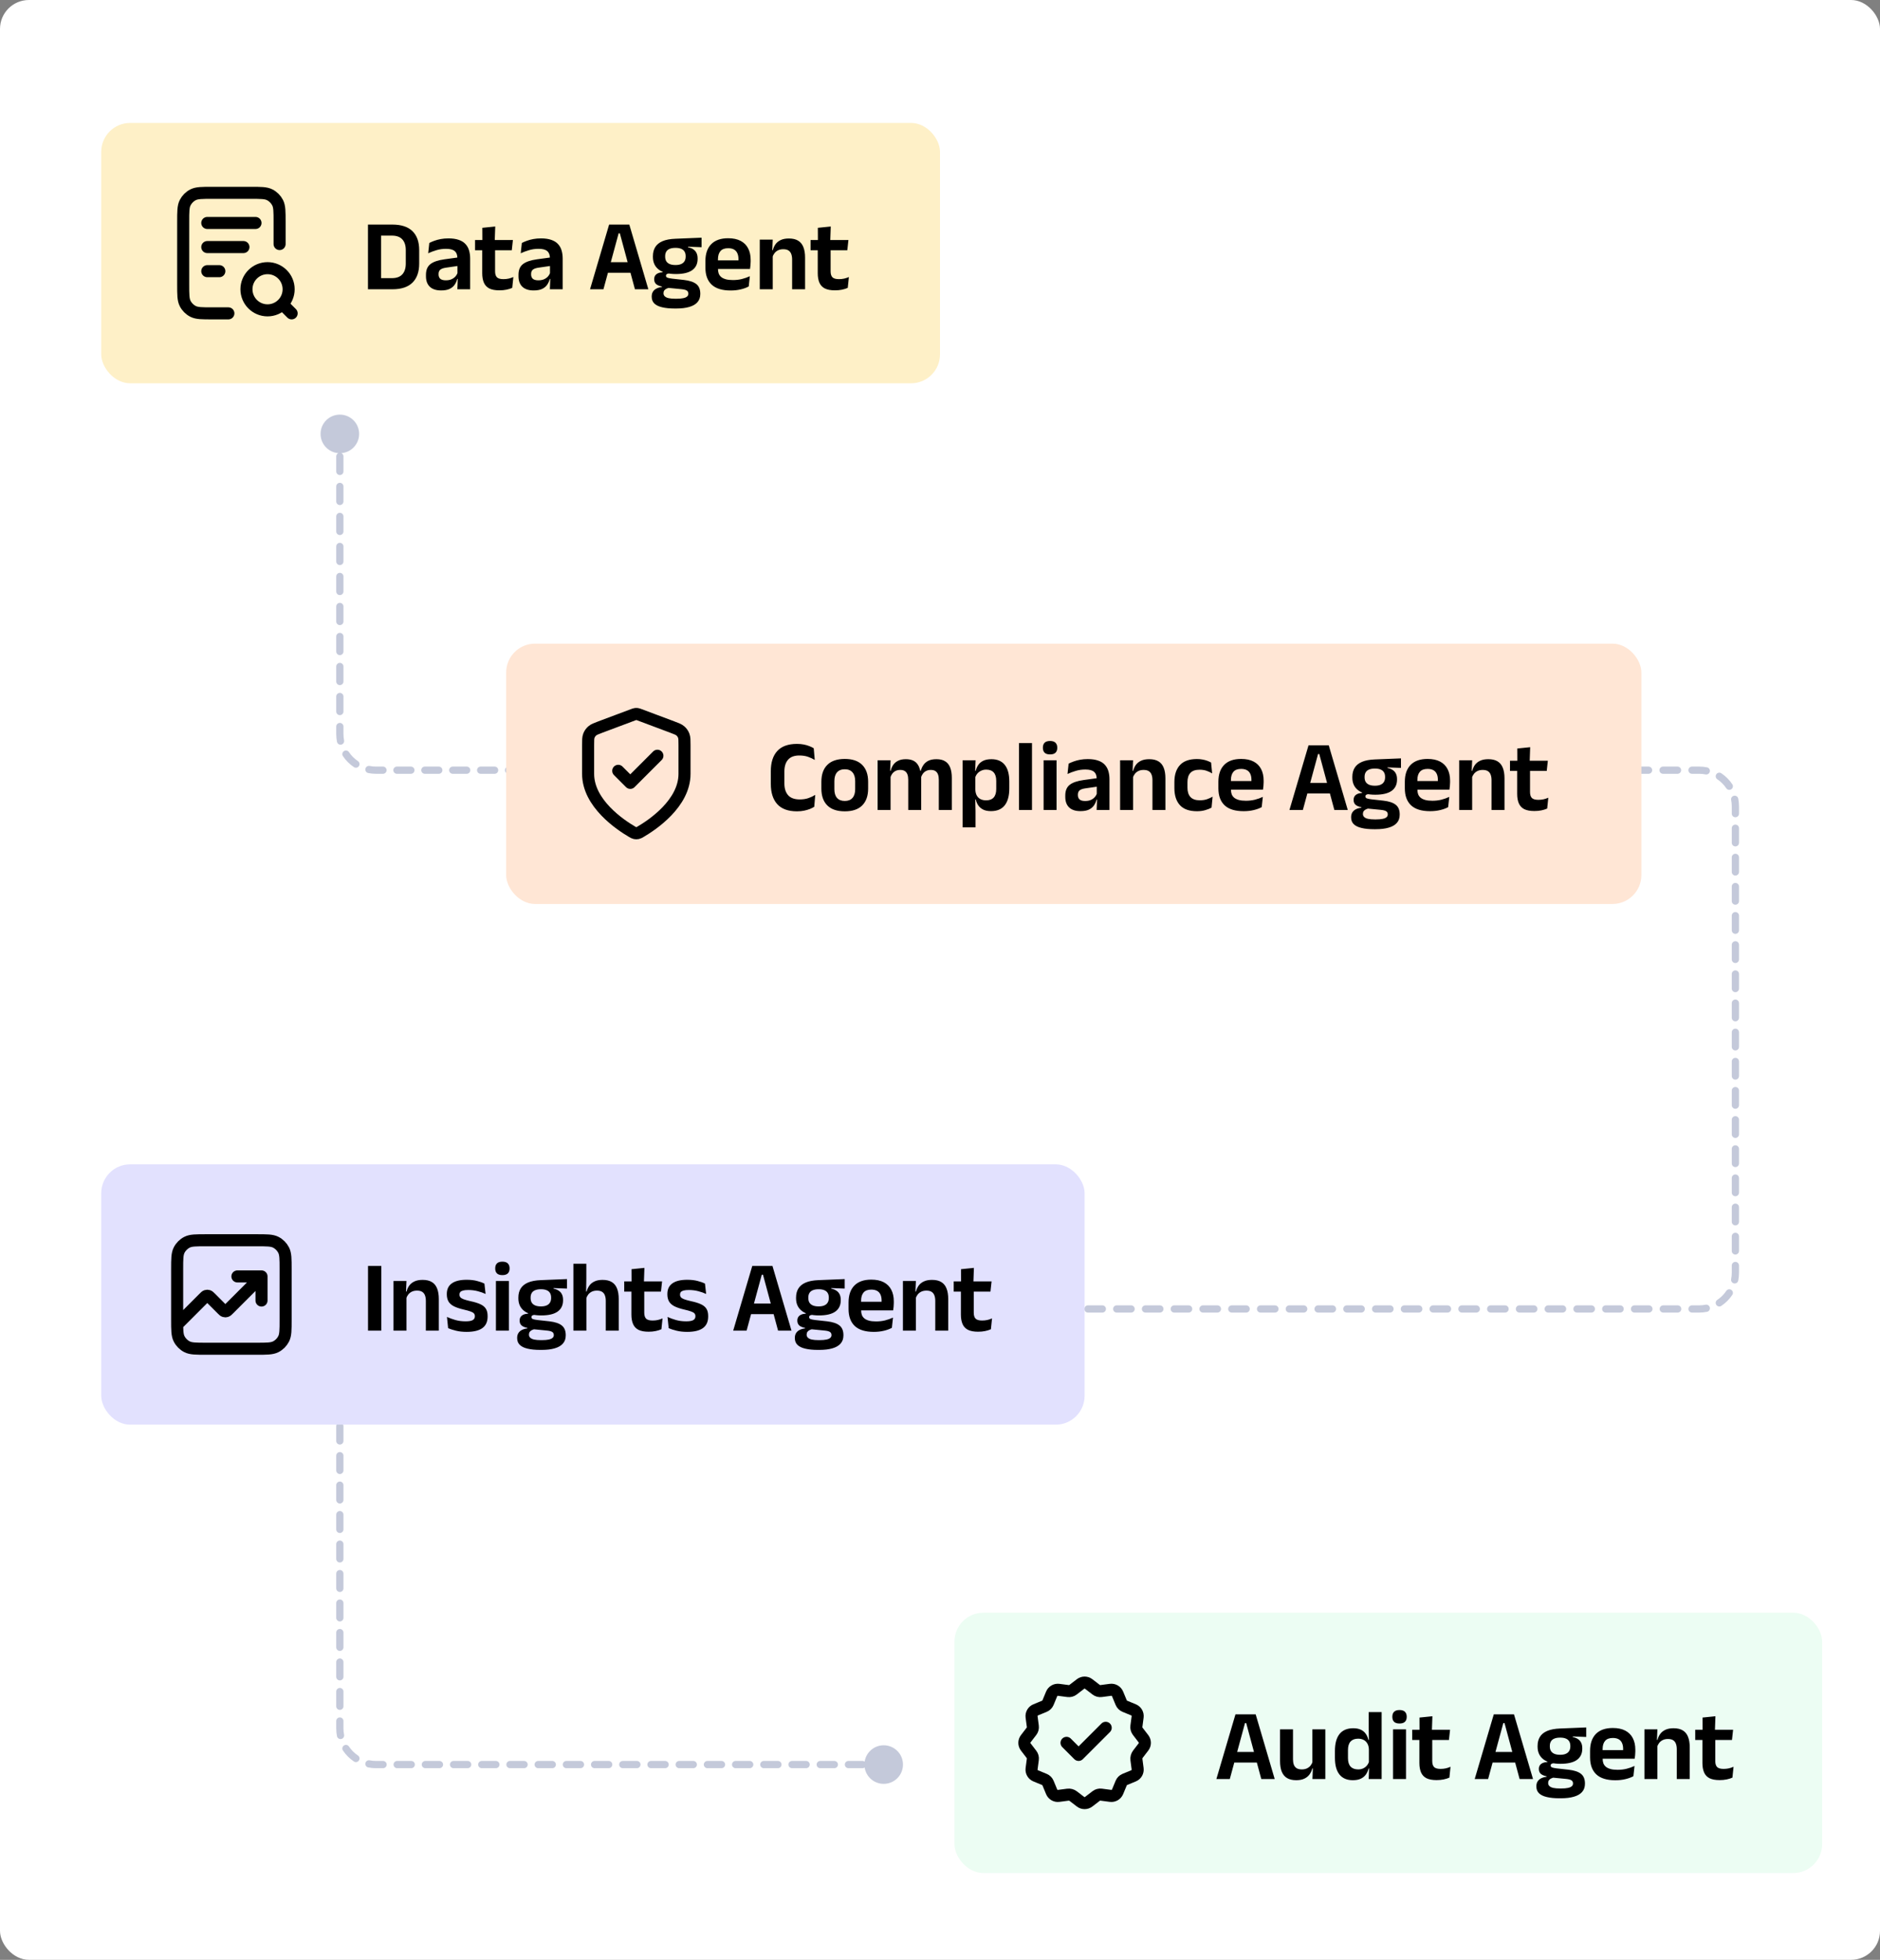
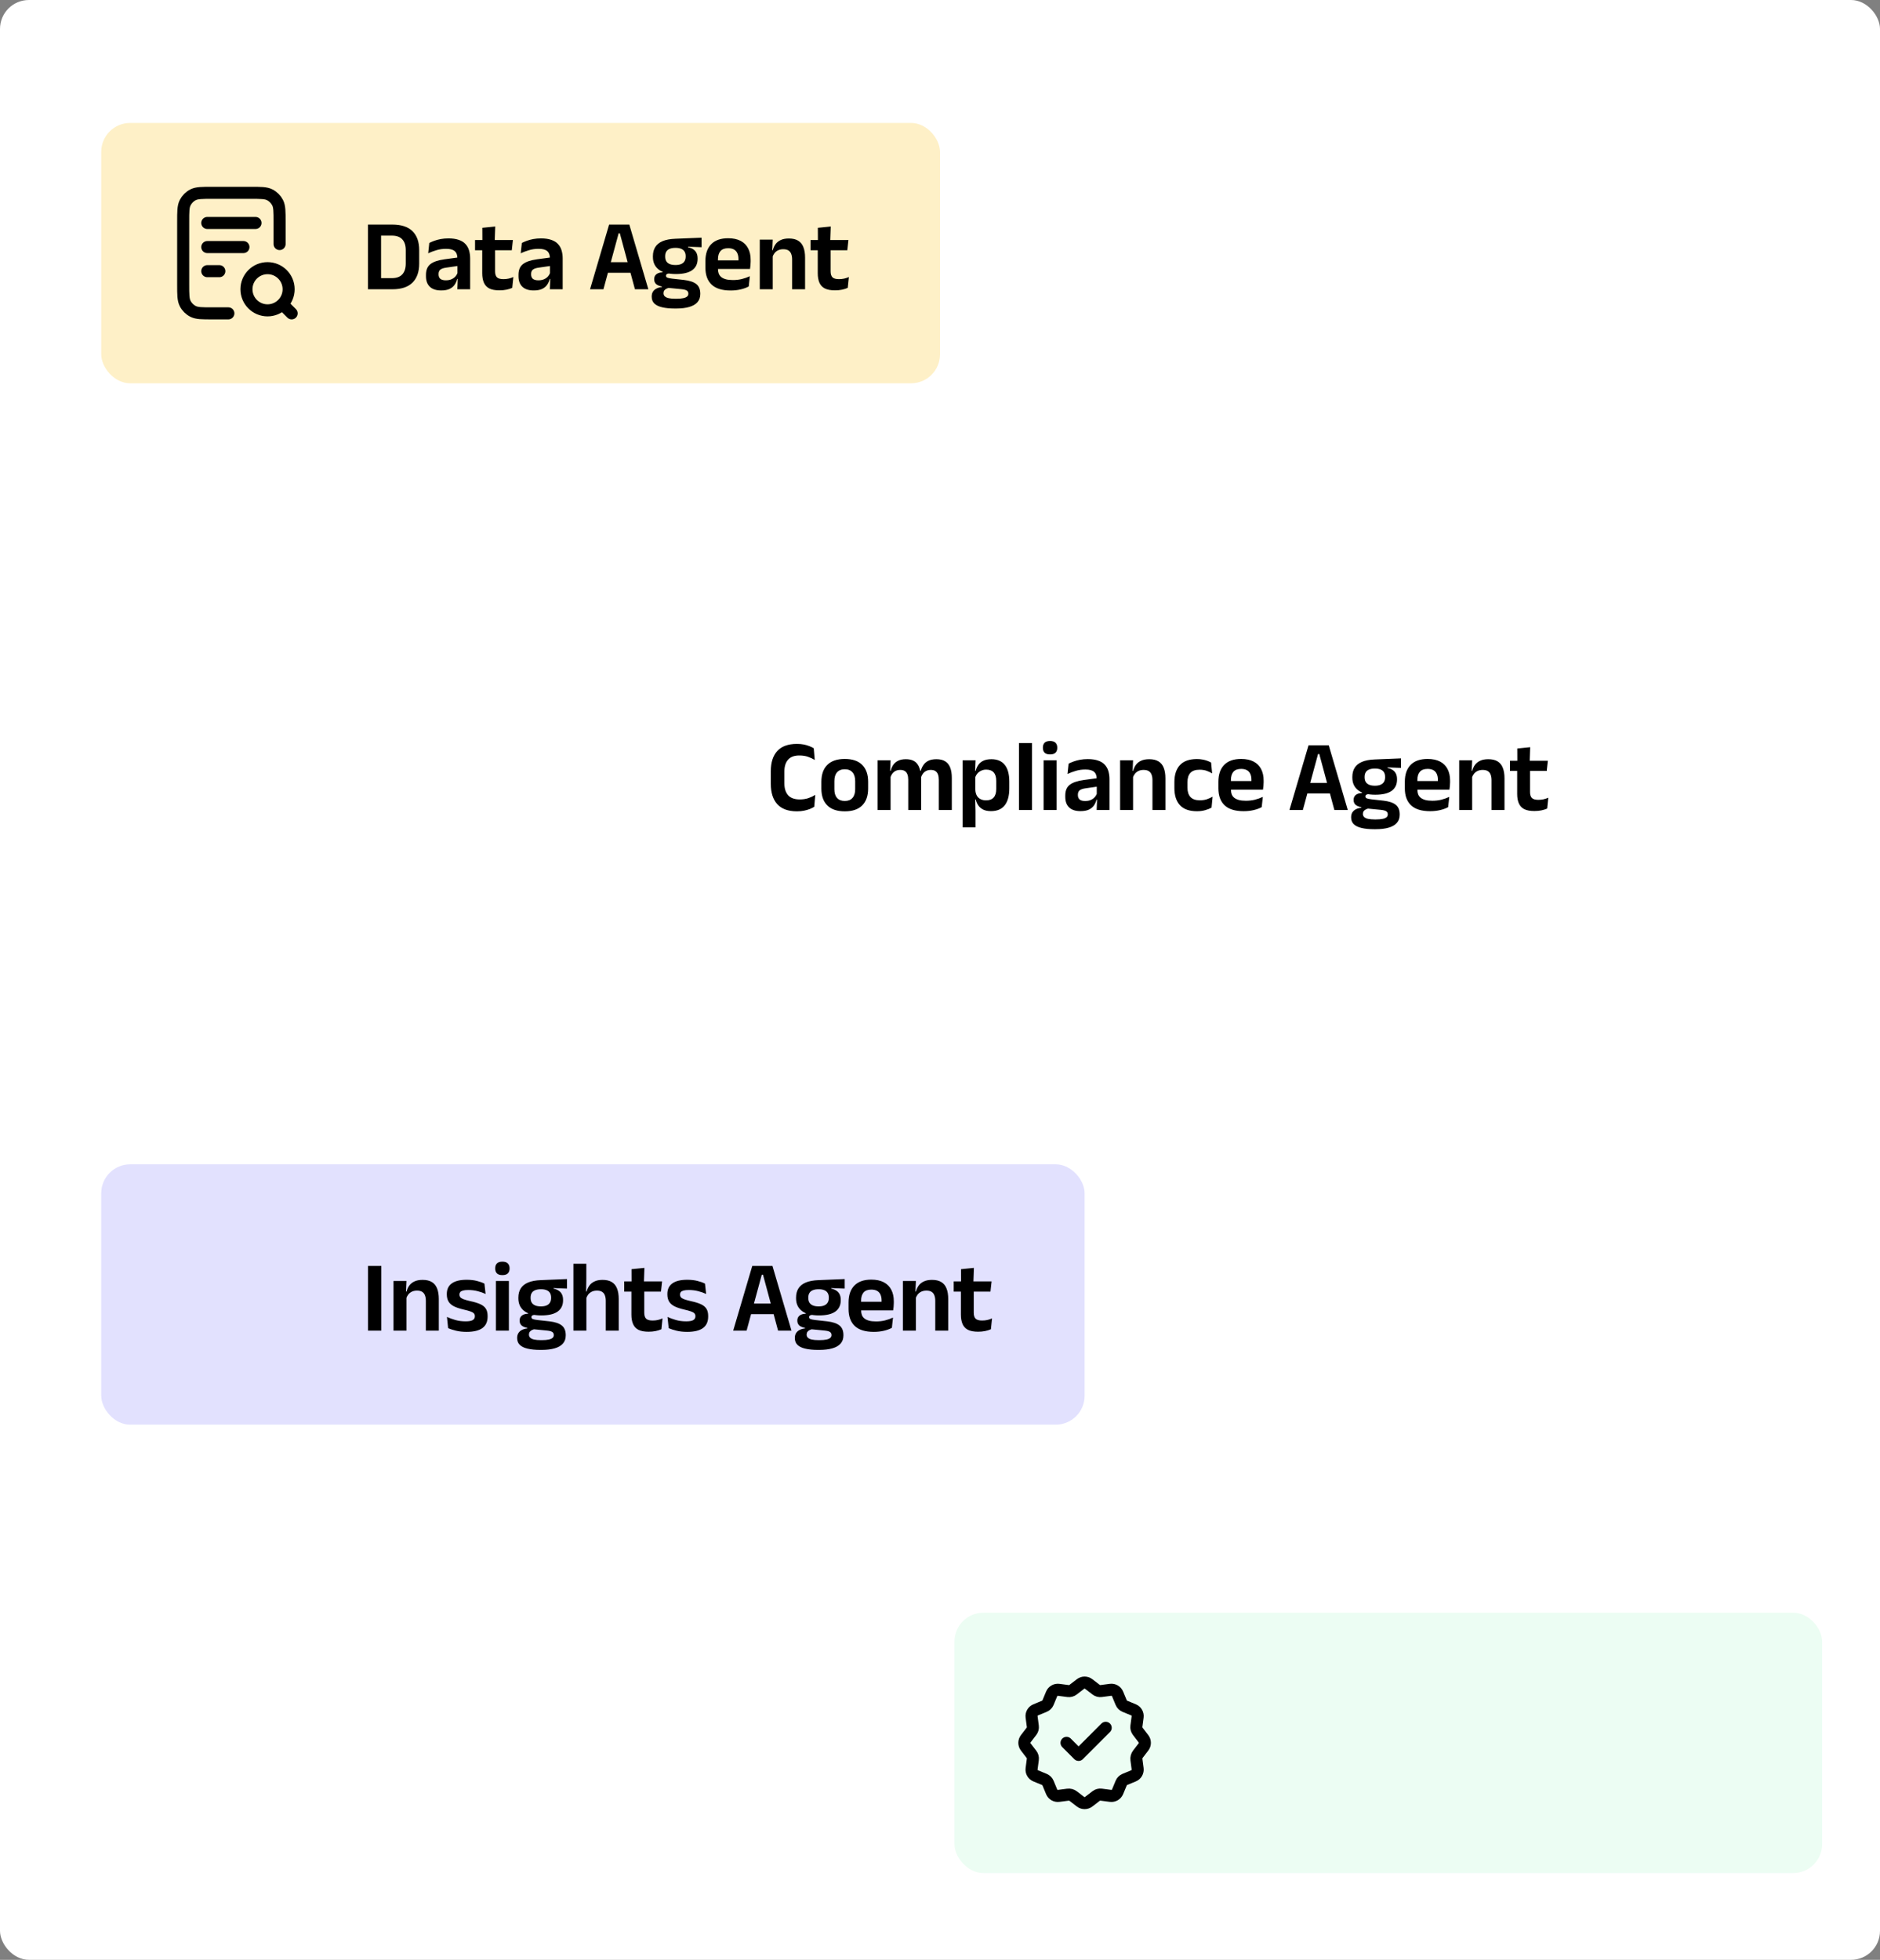
<svg xmlns="http://www.w3.org/2000/svg" width="260" height="271" viewBox="0 0 260 271" fill="none">
  <rect x="0" y="0" width="260" height="271" fill="#808080" stroke="none" />
  <rect width="260" height="271" rx="4" fill="white" />
-   <path d="M44.333 60C44.333 61.473 45.527 62.667 47 62.667C48.473 62.667 49.667 61.473 49.667 60C49.667 58.527 48.473 57.333 47 57.333C45.527 57.333 44.333 58.527 44.333 60ZM119.547 244C119.547 245.473 120.74 246.667 122.213 246.667C123.686 246.667 124.88 245.473 124.88 244C124.88 242.527 123.686 241.333 122.213 241.333C120.74 241.333 119.547 242.527 119.547 244ZM46.5 61.038C46.5 61.314 46.724 61.538 47 61.538C47.276 61.538 47.5 61.314 47.5 61.038H46.5ZM47.5 63.112C47.5 62.836 47.276 62.612 47 62.612C46.724 62.612 46.5 62.836 46.5 63.112H47.5ZM46.5 65.188C46.5 65.464 46.724 65.688 47 65.688C47.276 65.688 47.5 65.464 47.5 65.188H46.5ZM47.5 67.263C47.5 66.986 47.276 66.763 47 66.763C46.724 66.763 46.5 66.986 46.5 67.263H47.5ZM46.5 69.338C46.5 69.614 46.724 69.838 47 69.838C47.276 69.838 47.5 69.614 47.5 69.338H46.5ZM47.5 71.412C47.5 71.136 47.276 70.912 47 70.912C46.724 70.912 46.5 71.136 46.5 71.412H47.5ZM46.5 73.487C46.5 73.764 46.724 73.987 47 73.987C47.276 73.987 47.5 73.764 47.5 73.487H46.5ZM47.5 75.562C47.5 75.286 47.276 75.062 47 75.062C46.724 75.062 46.5 75.286 46.5 75.562H47.5ZM46.5 77.638C46.5 77.914 46.724 78.138 47 78.138C47.276 78.138 47.5 77.914 47.5 77.638H46.5ZM47.5 79.713C47.5 79.436 47.276 79.213 47 79.213C46.724 79.213 46.5 79.436 46.5 79.713H47.5ZM46.5 81.787C46.5 82.064 46.724 82.287 47 82.287C47.276 82.287 47.5 82.064 47.5 81.787H46.5ZM47.5 83.862C47.5 83.586 47.276 83.362 47 83.362C46.724 83.362 46.5 83.586 46.5 83.862H47.5ZM46.5 85.938C46.5 86.214 46.724 86.438 47 86.438C47.276 86.438 47.5 86.214 47.5 85.938H46.5ZM47.5 88.013C47.5 87.736 47.276 87.513 47 87.513C46.724 87.513 46.5 87.736 46.5 88.013H47.5ZM46.5 90.088C46.5 90.364 46.724 90.588 47 90.588C47.276 90.588 47.5 90.364 47.5 90.088H46.5ZM47.5 92.162C47.5 91.886 47.276 91.662 47 91.662C46.724 91.662 46.5 91.886 46.5 92.162H47.5ZM46.5 94.237C46.5 94.514 46.724 94.737 47 94.737C47.276 94.737 47.5 94.514 47.5 94.237H46.5ZM47.5 96.312C47.5 96.036 47.276 95.812 47 95.812C46.724 95.812 46.5 96.036 46.5 96.312H47.5ZM46.5 98.388C46.5 98.664 46.724 98.888 47 98.888C47.276 98.888 47.5 98.664 47.5 98.388H46.5ZM47.5 100.463C47.5 100.186 47.276 99.963 47 99.963C46.724 99.963 46.5 100.186 46.5 100.463H47.5ZM46.605 102.573C46.658 102.844 46.921 103.02 47.192 102.966C47.463 102.913 47.639 102.65 47.586 102.379L46.605 102.573ZM48.258 104C48.104 103.77 47.794 103.709 47.564 103.863C47.334 104.016 47.273 104.327 47.427 104.556L48.258 104ZM48.944 106.073C49.173 106.227 49.484 106.165 49.637 105.936C49.791 105.707 49.73 105.396 49.5 105.242L48.944 106.073ZM51.121 105.914C50.85 105.861 50.587 106.037 50.534 106.308C50.48 106.579 50.656 106.842 50.927 106.895L51.121 105.914ZM52.965 107C53.241 107 53.465 106.776 53.465 106.5C53.465 106.224 53.241 106 52.965 106V107ZM54.895 106C54.619 106 54.395 106.224 54.395 106.5C54.395 106.776 54.619 107 54.895 107V106ZM56.825 107C57.101 107 57.325 106.776 57.325 106.5C57.325 106.224 57.101 106 56.825 106V107ZM58.755 106C58.478 106 58.255 106.224 58.255 106.5C58.255 106.776 58.478 107 58.755 107V106ZM60.684 107C60.961 107 61.184 106.776 61.184 106.5C61.184 106.224 60.961 106 60.684 106V107ZM62.614 106C62.338 106 62.114 106.224 62.114 106.5C62.114 106.776 62.338 107 62.614 107V106ZM64.544 107C64.82 107 65.044 106.776 65.044 106.5C65.044 106.224 64.82 106 64.544 106V107ZM66.474 106C66.198 106 65.974 106.224 65.974 106.5C65.974 106.776 66.198 107 66.474 107V106ZM68.404 107C68.68 107 68.904 106.776 68.904 106.5C68.904 106.224 68.68 106 68.404 106V107ZM70.334 106C70.058 106 69.834 106.224 69.834 106.5C69.834 106.776 70.058 107 70.334 107V106ZM72.264 107C72.54 107 72.764 106.776 72.764 106.5C72.764 106.224 72.54 106 72.264 106V107ZM74.194 106C73.918 106 73.694 106.224 73.694 106.5C73.694 106.776 73.918 107 74.194 107V106ZM76.124 107C76.4 107 76.624 106.776 76.624 106.5C76.624 106.224 76.4 106 76.124 106V107ZM78.053 106C77.777 106 77.553 106.224 77.553 106.5C77.553 106.776 77.777 107 78.053 107V106ZM79.983 107C80.26 107 80.483 106.776 80.483 106.5C80.483 106.224 80.26 106 79.983 106V107ZM81.913 106C81.637 106 81.413 106.224 81.413 106.5C81.413 106.776 81.637 107 81.913 107V106ZM83.879 107C84.155 107 84.379 106.776 84.379 106.5C84.379 106.224 84.155 106 83.879 106V107ZM85.881 106C85.605 106 85.381 106.224 85.381 106.5C85.381 106.776 85.605 107 85.881 107V106ZM87.882 107C88.158 107 88.382 106.776 88.382 106.5C88.382 106.224 88.158 106 87.882 106V107ZM89.884 106C89.608 106 89.384 106.224 89.384 106.5C89.384 106.776 89.608 107 89.884 107V106ZM91.885 107C92.162 107 92.385 106.776 92.385 106.5C92.385 106.224 92.162 106 91.885 106V107ZM93.887 106C93.611 106 93.387 106.224 93.387 106.5C93.387 106.776 93.611 107 93.887 107V106ZM95.889 107C96.165 107 96.389 106.776 96.389 106.5C96.389 106.224 96.165 106 95.889 106V107ZM97.89 106C97.614 106 97.39 106.224 97.39 106.5C97.39 106.776 97.614 107 97.89 107V106ZM99.892 107C100.168 107 100.392 106.776 100.392 106.5C100.392 106.224 100.168 106 99.892 106V107ZM101.893 106C101.617 106 101.393 106.224 101.393 106.5C101.393 106.776 101.617 107 101.893 107V106ZM103.895 107C104.171 107 104.395 106.776 104.395 106.5C104.395 106.224 104.171 106 103.895 106V107ZM105.897 106C105.62 106 105.397 106.224 105.397 106.5C105.397 106.776 105.62 107 105.897 107V106ZM107.898 107C108.174 107 108.398 106.776 108.398 106.5C108.398 106.224 108.174 106 107.898 106V107ZM109.9 106C109.624 106 109.4 106.224 109.4 106.5C109.4 106.776 109.624 107 109.9 107V106ZM111.901 107C112.178 107 112.401 106.776 112.401 106.5C112.401 106.224 112.178 106 111.901 106V107ZM113.903 106C113.627 106 113.403 106.224 113.403 106.5C113.403 106.776 113.627 107 113.903 107V106ZM115.905 107C116.181 107 116.405 106.776 116.405 106.5C116.405 106.224 116.181 106 115.905 106V107ZM117.906 106C117.63 106 117.406 106.224 117.406 106.5C117.406 106.776 117.63 107 117.906 107V106ZM119.908 107C120.184 107 120.408 106.776 120.408 106.5C120.408 106.224 120.184 106 119.908 106V107ZM121.909 106C121.633 106 121.409 106.224 121.409 106.5C121.409 106.776 121.633 107 121.909 107V106ZM123.911 107C124.187 107 124.411 106.776 124.411 106.5C124.411 106.224 124.187 106 123.911 106V107ZM125.913 106C125.637 106 125.413 106.224 125.413 106.5C125.413 106.776 125.637 107 125.913 107V106ZM127.914 107C128.19 107 128.414 106.776 128.414 106.5C128.414 106.224 128.19 106 127.914 106V107ZM129.916 106C129.64 106 129.416 106.224 129.416 106.5C129.416 106.776 129.64 107 129.916 107V106ZM131.917 107C132.194 107 132.417 106.776 132.417 106.5C132.417 106.224 132.194 106 131.917 106V107ZM133.919 106C133.643 106 133.419 106.224 133.419 106.5C133.419 106.776 133.643 107 133.919 107V106ZM135.921 107C136.197 107 136.421 106.776 136.421 106.5C136.421 106.224 136.197 106 135.921 106V107ZM137.922 106C137.646 106 137.422 106.224 137.422 106.5C137.422 106.776 137.646 107 137.922 107V106ZM139.924 107C140.2 107 140.424 106.776 140.424 106.5C140.424 106.224 140.2 106 139.924 106V107ZM141.925 106C141.649 106 141.425 106.224 141.425 106.5C141.425 106.776 141.649 107 141.925 107V106ZM143.927 107C144.203 107 144.427 106.776 144.427 106.5C144.427 106.224 144.203 106 143.927 106V107ZM145.929 106C145.653 106 145.429 106.224 145.429 106.5C145.429 106.776 145.653 107 145.929 107V106ZM147.93 107C148.206 107 148.43 106.776 148.43 106.5C148.43 106.224 148.206 106 147.93 106V107ZM149.932 106C149.656 106 149.432 106.224 149.432 106.5C149.432 106.776 149.656 107 149.932 107V106ZM151.933 107C152.21 107 152.433 106.776 152.433 106.5C152.433 106.224 152.21 106 151.933 106V107ZM153.935 106C153.659 106 153.435 106.224 153.435 106.5C153.435 106.776 153.659 107 153.935 107V106ZM155.937 107C156.213 107 156.437 106.776 156.437 106.5C156.437 106.224 156.213 106 155.937 106V107ZM157.938 106C157.662 106 157.438 106.224 157.438 106.5C157.438 106.776 157.662 107 157.938 107V106ZM159.94 107C160.216 107 160.44 106.776 160.44 106.5C160.44 106.224 160.216 106 159.94 106V107ZM161.941 106C161.665 106 161.441 106.224 161.441 106.5C161.441 106.776 161.665 107 161.941 107V106ZM163.943 107C164.219 107 164.443 106.776 164.443 106.5C164.443 106.224 164.219 106 163.943 106V107ZM165.945 106C165.669 106 165.445 106.224 165.445 106.5C165.445 106.776 165.669 107 165.945 107V106ZM167.946 107C168.222 107 168.446 106.776 168.446 106.5C168.446 106.224 168.222 106 167.946 106V107ZM169.948 106C169.672 106 169.448 106.224 169.448 106.5C169.448 106.776 169.672 107 169.948 107V106ZM171.95 107C172.226 107 172.45 106.776 172.45 106.5C172.45 106.224 172.226 106 171.95 106V107ZM173.951 106C173.675 106 173.451 106.224 173.451 106.5C173.451 106.776 173.675 107 173.951 107V106ZM175.953 107C176.229 107 176.453 106.776 176.453 106.5C176.453 106.224 176.229 106 175.953 106V107ZM177.954 106C177.678 106 177.454 106.224 177.454 106.5C177.454 106.776 177.678 107 177.954 107V106ZM179.956 107C180.232 107 180.456 106.776 180.456 106.5C180.456 106.224 180.232 106 179.956 106V107ZM181.958 106C181.681 106 181.458 106.224 181.458 106.5C181.458 106.776 181.681 107 181.958 107V106ZM183.959 107C184.235 107 184.459 106.776 184.459 106.5C184.459 106.224 184.235 106 183.959 106V107ZM185.961 106C185.685 106 185.461 106.224 185.461 106.5C185.461 106.776 185.685 107 185.961 107V106ZM187.962 107C188.238 107 188.462 106.776 188.462 106.5C188.462 106.224 188.238 106 187.962 106V107ZM189.964 106C189.688 106 189.464 106.224 189.464 106.5C189.464 106.776 189.688 107 189.964 107V106ZM191.966 107C192.242 107 192.466 106.776 192.466 106.5C192.466 106.224 192.242 106 191.966 106V107ZM193.967 106C193.691 106 193.467 106.224 193.467 106.5C193.467 106.776 193.691 107 193.967 107V106ZM195.969 107C196.245 107 196.469 106.776 196.469 106.5C196.469 106.224 196.245 106 195.969 106V107ZM197.97 106C197.694 106 197.47 106.224 197.47 106.5C197.47 106.776 197.694 107 197.97 107V106ZM199.972 107C200.248 107 200.472 106.776 200.472 106.5C200.472 106.224 200.248 106 199.972 106V107ZM201.974 106C201.697 106 201.474 106.224 201.474 106.5C201.474 106.776 201.697 107 201.974 107V106ZM203.975 107C204.251 107 204.475 106.776 204.475 106.5C204.475 106.224 204.251 106 203.975 106V107ZM205.977 106C205.701 106 205.477 106.224 205.477 106.5C205.477 106.776 205.701 107 205.977 107V106ZM207.978 107C208.254 107 208.478 106.776 208.478 106.5C208.478 106.224 208.254 106 207.978 106V107ZM209.98 106C209.704 106 209.48 106.224 209.48 106.5C209.48 106.776 209.704 107 209.98 107V106ZM211.982 107C212.258 107 212.482 106.776 212.482 106.5C212.482 106.224 212.258 106 211.982 106V107ZM213.983 106C213.707 106 213.483 106.224 213.483 106.5C213.483 106.776 213.707 107 213.983 107V106ZM215.985 107C216.261 107 216.485 106.776 216.485 106.5C216.485 106.224 216.261 106 215.985 106V107ZM217.986 106C217.71 106 217.486 106.224 217.486 106.5C217.486 106.776 217.71 107 217.986 107V106ZM219.988 107C220.264 107 220.488 106.776 220.488 106.5C220.488 106.224 220.264 106 219.988 106V107ZM221.99 106C221.713 106 221.49 106.224 221.49 106.5C221.49 106.776 221.713 107 221.99 107V106ZM223.991 107C224.267 107 224.491 106.776 224.491 106.5C224.491 106.224 224.267 106 223.991 106V107ZM225.993 106C225.717 106 225.493 106.224 225.493 106.5C225.493 106.776 225.717 107 225.993 107V106ZM227.994 107C228.271 107 228.494 106.776 228.494 106.5C228.494 106.224 228.271 106 227.994 106V107ZM229.996 106C229.72 106 229.496 106.224 229.496 106.5C229.496 106.776 229.72 107 229.996 107V106ZM231.998 107C232.274 107 232.498 106.776 232.498 106.5C232.498 106.224 232.274 106 231.998 106V107ZM233.999 106C233.723 106 233.499 106.224 233.499 106.5C233.499 106.776 233.723 107 233.999 107V106ZM235.879 107.086C236.15 107.139 236.413 106.963 236.466 106.692C236.52 106.421 236.344 106.158 236.073 106.105L235.879 107.086ZM238.056 106.927C237.827 106.773 237.516 106.835 237.363 107.064C237.209 107.293 237.27 107.604 237.5 107.758L238.056 106.927ZM238.742 109C238.896 109.23 239.207 109.291 239.436 109.137C239.665 108.984 239.727 108.673 239.573 108.444L238.742 109ZM240.395 110.427C240.342 110.156 240.079 109.98 239.808 110.034C239.537 110.087 239.361 110.35 239.414 110.621L240.395 110.427ZM239.5 112.508C239.5 112.784 239.724 113.008 240 113.008C240.276 113.008 240.5 112.784 240.5 112.508H239.5ZM240.5 114.523C240.5 114.247 240.276 114.023 240 114.023C239.724 114.023 239.5 114.247 239.5 114.523H240.5ZM239.5 116.539C239.5 116.815 239.724 117.039 240 117.039C240.276 117.039 240.5 116.815 240.5 116.539H239.5ZM240.5 118.555C240.5 118.279 240.276 118.055 240 118.055C239.724 118.055 239.5 118.279 239.5 118.555H240.5ZM239.5 120.57C239.5 120.846 239.724 121.07 240 121.07C240.276 121.07 240.5 120.846 240.5 120.57H239.5ZM240.5 122.586C240.5 122.31 240.276 122.086 240 122.086C239.724 122.086 239.5 122.31 239.5 122.586H240.5ZM239.5 124.602C239.5 124.878 239.724 125.102 240 125.102C240.276 125.102 240.5 124.878 240.5 124.602H239.5ZM240.5 126.617C240.5 126.341 240.276 126.117 240 126.117C239.724 126.117 239.5 126.341 239.5 126.617H240.5ZM239.5 128.633C239.5 128.909 239.724 129.133 240 129.133C240.276 129.133 240.5 128.909 240.5 128.633H239.5ZM240.5 130.648C240.5 130.372 240.276 130.148 240 130.148C239.724 130.148 239.5 130.372 239.5 130.648H240.5ZM239.5 132.664C239.5 132.94 239.724 133.164 240 133.164C240.276 133.164 240.5 132.94 240.5 132.664H239.5ZM240.5 134.68C240.5 134.404 240.276 134.18 240 134.18C239.724 134.18 239.5 134.404 239.5 134.68H240.5ZM239.5 136.695C239.5 136.971 239.724 137.195 240 137.195C240.276 137.195 240.5 136.971 240.5 136.695H239.5ZM240.5 138.711C240.5 138.435 240.276 138.211 240 138.211C239.724 138.211 239.5 138.435 239.5 138.711H240.5ZM239.5 140.727C239.5 141.003 239.724 141.227 240 141.227C240.276 141.227 240.5 141.003 240.5 140.727H239.5ZM240.5 142.742C240.5 142.466 240.276 142.242 240 142.242C239.724 142.242 239.5 142.466 239.5 142.742H240.5ZM239.5 144.758C239.5 145.034 239.724 145.258 240 145.258C240.276 145.258 240.5 145.034 240.5 144.758H239.5ZM240.5 146.773C240.5 146.497 240.276 146.273 240 146.273C239.724 146.273 239.5 146.497 239.5 146.773H240.5ZM239.5 148.789C239.5 149.065 239.724 149.289 240 149.289C240.276 149.289 240.5 149.065 240.5 148.789H239.5ZM240.5 150.805C240.5 150.529 240.276 150.305 240 150.305C239.724 150.305 239.5 150.529 239.5 150.805H240.5ZM239.5 152.82C239.5 153.096 239.724 153.32 240 153.32C240.276 153.32 240.5 153.096 240.5 152.82H239.5ZM240.5 154.836C240.5 154.56 240.276 154.336 240 154.336C239.724 154.336 239.5 154.56 239.5 154.836H240.5ZM239.5 156.852C239.5 157.128 239.724 157.352 240 157.352C240.276 157.352 240.5 157.128 240.5 156.852H239.5ZM240.5 158.867C240.5 158.591 240.276 158.367 240 158.367C239.724 158.367 239.5 158.591 239.5 158.867H240.5ZM239.5 160.883C239.5 161.159 239.724 161.383 240 161.383C240.276 161.383 240.5 161.159 240.5 160.883H239.5ZM240.5 162.898C240.5 162.622 240.276 162.398 240 162.398C239.724 162.398 239.5 162.622 239.5 162.898H240.5ZM239.5 164.914C239.5 165.19 239.724 165.414 240 165.414C240.276 165.414 240.5 165.19 240.5 164.914H239.5ZM240.5 166.93C240.5 166.654 240.276 166.43 240 166.43C239.724 166.43 239.5 166.654 239.5 166.93H240.5ZM239.5 168.945C239.5 169.221 239.724 169.445 240 169.445C240.276 169.445 240.5 169.221 240.5 168.945H239.5ZM240.5 170.961C240.5 170.685 240.276 170.461 240 170.461C239.724 170.461 239.5 170.685 239.5 170.961H240.5ZM239.5 172.977C239.5 173.253 239.724 173.477 240 173.477C240.276 173.477 240.5 173.253 240.5 172.977H239.5ZM240.5 174.992C240.5 174.716 240.276 174.492 240 174.492C239.724 174.492 239.5 174.716 239.5 174.992H240.5ZM239.414 176.879C239.361 177.15 239.537 177.413 239.808 177.466C240.079 177.52 240.342 177.344 240.395 177.073L239.414 176.879ZM239.573 179.056C239.727 178.827 239.665 178.516 239.436 178.363C239.207 178.209 238.896 178.27 238.742 178.5L239.573 179.056ZM237.5 179.742C237.27 179.896 237.209 180.207 237.363 180.436C237.516 180.665 237.827 180.727 238.056 180.573L237.5 179.742ZM236.073 181.395C236.344 181.342 236.52 181.079 236.466 180.808C236.413 180.537 236.15 180.361 235.879 180.414L236.073 181.395ZM234.005 180.5C233.729 180.5 233.505 180.724 233.505 181C233.505 181.276 233.729 181.5 234.005 181.5V180.5ZM232.016 181.5C232.292 181.5 232.516 181.276 232.516 181C232.516 180.724 232.292 180.5 232.016 180.5V181.5ZM230.027 180.5C229.751 180.5 229.527 180.724 229.527 181C229.527 181.276 229.751 181.5 230.027 181.5V180.5ZM228.038 181.5C228.314 181.5 228.538 181.276 228.538 181C228.538 180.724 228.314 180.5 228.038 180.5V181.5ZM226.049 180.5C225.773 180.5 225.549 180.724 225.549 181C225.549 181.276 225.773 181.5 226.049 181.5V180.5ZM224.06 181.5C224.336 181.5 224.56 181.276 224.56 181C224.56 180.724 224.336 180.5 224.06 180.5V181.5ZM222.071 180.5C221.795 180.5 221.571 180.724 221.571 181C221.571 181.276 221.795 181.5 222.071 181.5V180.5ZM220.082 181.5C220.358 181.5 220.582 181.276 220.582 181C220.582 180.724 220.358 180.5 220.082 180.5V181.5ZM218.092 180.5C217.816 180.5 217.592 180.724 217.592 181C217.592 181.276 217.816 181.5 218.092 181.5V180.5ZM216.103 181.5C216.379 181.5 216.603 181.276 216.603 181C216.603 180.724 216.379 180.5 216.103 180.5V181.5ZM214.114 180.5C213.838 180.5 213.614 180.724 213.614 181C213.614 181.276 213.838 181.5 214.114 181.5V180.5ZM212.125 181.5C212.401 181.5 212.625 181.276 212.625 181C212.625 180.724 212.401 180.5 212.125 180.5V181.5ZM210.136 180.5C209.86 180.5 209.636 180.724 209.636 181C209.636 181.276 209.86 181.5 210.136 181.5V180.5ZM208.147 181.5C208.423 181.5 208.647 181.276 208.647 181C208.647 180.724 208.423 180.5 208.147 180.5V181.5ZM206.158 180.5C205.881 180.5 205.658 180.724 205.658 181C205.658 181.276 205.881 181.5 206.158 181.5V180.5ZM204.168 181.5C204.445 181.5 204.668 181.276 204.668 181C204.668 180.724 204.445 180.5 204.168 180.5V181.5ZM202.179 180.5C201.903 180.5 201.679 180.724 201.679 181C201.679 181.276 201.903 181.5 202.179 181.5V180.5ZM200.19 181.5C200.466 181.5 200.69 181.276 200.69 181C200.69 180.724 200.466 180.5 200.19 180.5V181.5ZM198.201 180.5C197.925 180.5 197.701 180.724 197.701 181C197.701 181.276 197.925 181.5 198.201 181.5V180.5ZM196.212 181.5C196.488 181.5 196.712 181.276 196.712 181C196.712 180.724 196.488 180.5 196.212 180.5V181.5ZM194.223 180.5C193.947 180.5 193.723 180.724 193.723 181C193.723 181.276 193.947 181.5 194.223 181.5V180.5ZM192.234 181.5C192.51 181.5 192.734 181.276 192.734 181C192.734 180.724 192.51 180.5 192.234 180.5V181.5ZM190.245 180.5C189.968 180.5 189.745 180.724 189.745 181C189.745 181.276 189.968 181.5 190.245 181.5V180.5ZM188.255 181.5C188.532 181.5 188.755 181.276 188.755 181C188.755 180.724 188.532 180.5 188.255 180.5V181.5ZM186.266 180.5C185.99 180.5 185.766 180.724 185.766 181C185.766 181.276 185.99 181.5 186.266 181.5V180.5ZM184.277 181.5C184.553 181.5 184.777 181.276 184.777 181C184.777 180.724 184.553 180.5 184.277 180.5V181.5ZM182.288 180.5C182.012 180.5 181.788 180.724 181.788 181C181.788 181.276 182.012 181.5 182.288 181.5V180.5ZM180.299 181.5C180.575 181.5 180.799 181.276 180.799 181C180.799 180.724 180.575 180.5 180.299 180.5V181.5ZM178.31 180.5C178.034 180.5 177.81 180.724 177.81 181C177.81 181.276 178.034 181.5 178.31 181.5V180.5ZM176.321 181.5C176.597 181.5 176.821 181.276 176.821 181C176.821 180.724 176.597 180.5 176.321 180.5V181.5ZM174.332 180.5C174.055 180.5 173.832 180.724 173.832 181C173.832 181.276 174.055 181.5 174.332 181.5V180.5ZM172.342 181.5C172.619 181.5 172.842 181.276 172.842 181C172.842 180.724 172.619 180.5 172.342 180.5V181.5ZM170.353 180.5C170.077 180.5 169.853 180.724 169.853 181C169.853 181.276 170.077 181.5 170.353 181.5V180.5ZM168.364 181.5C168.64 181.5 168.864 181.276 168.864 181C168.864 180.724 168.64 180.5 168.364 180.5V181.5ZM166.375 180.5C166.099 180.5 165.875 180.724 165.875 181C165.875 181.276 166.099 181.5 166.375 181.5V180.5ZM164.386 181.5C164.662 181.5 164.886 181.276 164.886 181C164.886 180.724 164.662 180.5 164.386 180.5V181.5ZM162.397 180.5C162.121 180.5 161.897 180.724 161.897 181C161.897 181.276 162.121 181.5 162.397 181.5V180.5ZM160.408 181.5C160.684 181.5 160.908 181.276 160.908 181C160.908 180.724 160.684 180.5 160.408 180.5V181.5ZM158.418 180.5C158.142 180.5 157.918 180.724 157.918 181C157.918 181.276 158.142 181.5 158.418 181.5V180.5ZM156.429 181.5C156.705 181.5 156.929 181.276 156.929 181C156.929 180.724 156.705 180.5 156.429 180.5V181.5ZM154.44 180.5C154.164 180.5 153.94 180.724 153.94 181C153.94 181.276 154.164 181.5 154.44 181.5V180.5ZM152.451 181.5C152.727 181.5 152.951 181.276 152.951 181C152.951 180.724 152.727 180.5 152.451 180.5V181.5ZM150.462 180.5C150.186 180.5 149.962 180.724 149.962 181C149.962 181.276 150.186 181.5 150.462 181.5V180.5ZM148.473 181.5C148.749 181.5 148.973 181.276 148.973 181C148.973 180.724 148.749 180.5 148.473 180.5V181.5ZM146.484 180.5C146.208 180.5 145.984 180.724 145.984 181C145.984 181.276 146.208 181.5 146.484 181.5V180.5ZM144.495 181.5C144.771 181.5 144.995 181.276 144.995 181C144.995 180.724 144.771 180.5 144.495 180.5V181.5ZM142.505 180.5C142.229 180.5 142.005 180.724 142.005 181C142.005 181.276 142.229 181.5 142.505 181.5V180.5ZM140.516 181.5C140.792 181.5 141.016 181.276 141.016 181C141.016 180.724 140.792 180.5 140.516 180.5V181.5ZM138.527 180.5C138.251 180.5 138.027 180.724 138.027 181C138.027 181.276 138.251 181.5 138.527 181.5V180.5ZM136.538 181.5C136.814 181.5 137.038 181.276 137.038 181C137.038 180.724 136.814 180.5 136.538 180.5V181.5ZM134.549 180.5C134.273 180.5 134.049 180.724 134.049 181C134.049 181.276 134.273 181.5 134.549 181.5V180.5ZM132.56 181.5C132.836 181.5 133.06 181.276 133.06 181C133.06 180.724 132.836 180.5 132.56 180.5V181.5ZM130.571 180.5C130.295 180.5 130.071 180.724 130.071 181C130.071 181.276 130.295 181.5 130.571 181.5V180.5ZM128.582 181.5C128.858 181.5 129.082 181.276 129.082 181C129.082 180.724 128.858 180.5 128.582 180.5V181.5ZM126.592 180.5C126.316 180.5 126.092 180.724 126.092 181C126.092 181.276 126.316 181.5 126.592 181.5V180.5ZM124.603 181.5C124.879 181.5 125.103 181.276 125.103 181C125.103 180.724 124.879 180.5 124.603 180.5V181.5ZM122.614 180.5C122.338 180.5 122.114 180.724 122.114 181C122.114 181.276 122.338 181.5 122.614 181.5V180.5ZM120.625 181.5C120.901 181.5 121.125 181.276 121.125 181C121.125 180.724 120.901 180.5 120.625 180.5V181.5ZM118.636 180.5C118.36 180.5 118.136 180.724 118.136 181C118.136 181.276 118.36 181.5 118.636 181.5V180.5ZM116.647 181.5C116.923 181.5 117.147 181.276 117.147 181C117.147 180.724 116.923 180.5 116.647 180.5V181.5ZM114.658 180.5C114.382 180.5 114.158 180.724 114.158 181C114.158 181.276 114.382 181.5 114.658 181.5V180.5ZM112.669 181.5C112.945 181.5 113.169 181.276 113.169 181C113.169 180.724 112.945 180.5 112.669 180.5V181.5ZM110.679 180.5C110.403 180.5 110.179 180.724 110.179 181C110.179 181.276 110.403 181.5 110.679 181.5V180.5ZM108.69 181.5C108.966 181.5 109.19 181.276 109.19 181C109.19 180.724 108.966 180.5 108.69 180.5V181.5ZM106.701 180.5C106.425 180.5 106.201 180.724 106.201 181C106.201 181.276 106.425 181.5 106.701 181.5V180.5ZM104.712 181.5C104.988 181.5 105.212 181.276 105.212 181C105.212 180.724 104.988 180.5 104.712 180.5V181.5ZM102.723 180.5C102.447 180.5 102.223 180.724 102.223 181C102.223 181.276 102.447 181.5 102.723 181.5V180.5ZM100.734 181.5C101.01 181.5 101.234 181.276 101.234 181C101.234 180.724 101.01 180.5 100.734 180.5V181.5ZM98.745 180.5C98.469 180.5 98.245 180.724 98.245 181C98.245 181.276 98.469 181.5 98.745 181.5V180.5ZM96.755 181.5C97.032 181.5 97.255 181.276 97.255 181C97.255 180.724 97.032 180.5 96.755 180.5V181.5ZM94.766 180.5C94.49 180.5 94.266 180.724 94.266 181C94.266 181.276 94.49 181.5 94.766 181.5V180.5ZM92.777 181.5C93.053 181.5 93.277 181.276 93.277 181C93.277 180.724 93.053 180.5 92.777 180.5V181.5ZM90.788 180.5C90.512 180.5 90.288 180.724 90.288 181C90.288 181.276 90.512 181.5 90.788 181.5V180.5ZM88.799 181.5C89.075 181.5 89.299 181.276 89.299 181C89.299 180.724 89.075 180.5 88.799 180.5V181.5ZM86.81 180.5C86.534 180.5 86.31 180.724 86.31 181C86.31 181.276 86.534 181.5 86.81 181.5V180.5ZM84.821 181.5C85.097 181.5 85.321 181.276 85.321 181C85.321 180.724 85.097 180.5 84.821 180.5V181.5ZM82.832 180.5C82.555 180.5 82.332 180.724 82.332 181C82.332 181.276 82.555 181.5 82.832 181.5V180.5ZM80.842 181.5C81.118 181.5 81.342 181.276 81.342 181C81.342 180.724 81.118 180.5 80.842 180.5V181.5ZM78.853 180.5C78.577 180.5 78.353 180.724 78.353 181C78.353 181.276 78.577 181.5 78.853 181.5V180.5ZM76.864 181.5C77.14 181.5 77.364 181.276 77.364 181C77.364 180.724 77.14 180.5 76.864 180.5V181.5ZM74.875 180.5C74.599 180.5 74.375 180.724 74.375 181C74.375 181.276 74.599 181.5 74.875 181.5V180.5ZM72.886 181.5C73.162 181.5 73.386 181.276 73.386 181C73.386 180.724 73.162 180.5 72.886 180.5V181.5ZM70.897 180.5C70.621 180.5 70.397 180.724 70.397 181C70.397 181.276 70.621 181.5 70.897 181.5V180.5ZM68.908 181.5C69.184 181.5 69.408 181.276 69.408 181C69.408 180.724 69.184 180.5 68.908 180.5V181.5ZM66.918 180.5C66.642 180.5 66.418 180.724 66.418 181C66.418 181.276 66.642 181.5 66.918 181.5V180.5ZM64.929 181.5C65.205 181.5 65.429 181.276 65.429 181C65.429 180.724 65.205 180.5 64.929 180.5V181.5ZM62.94 180.5C62.664 180.5 62.44 180.724 62.44 181C62.44 181.276 62.664 181.5 62.94 181.5V180.5ZM60.951 181.5C61.227 181.5 61.451 181.276 61.451 181C61.451 180.724 61.227 180.5 60.951 180.5V181.5ZM58.962 180.5C58.686 180.5 58.462 180.724 58.462 181C58.462 181.276 58.686 181.5 58.962 181.5V180.5ZM56.973 181.5C57.249 181.5 57.473 181.276 57.473 181C57.473 180.724 57.249 180.5 56.973 180.5V181.5ZM54.984 180.5C54.708 180.5 54.484 180.724 54.484 181C54.484 181.276 54.708 181.5 54.984 181.5V180.5ZM52.995 181.5C53.271 181.5 53.495 181.276 53.495 181C53.495 180.724 53.271 180.5 52.995 180.5V181.5ZM50.927 180.605C50.656 180.658 50.48 180.921 50.534 181.192C50.587 181.463 50.85 181.639 51.121 181.586L50.927 180.605ZM49.5 182.258C49.73 182.104 49.791 181.793 49.637 181.564C49.484 181.335 49.173 181.273 48.944 181.427L49.5 182.258ZM47.427 182.944C47.273 183.173 47.334 183.484 47.564 183.637C47.794 183.791 48.104 183.73 48.258 183.5L47.427 182.944ZM47.586 185.121C47.639 184.85 47.463 184.587 47.192 184.534C46.921 184.48 46.658 184.656 46.605 184.927L47.586 185.121ZM46.5 187.019C46.5 187.295 46.724 187.519 47 187.519C47.276 187.519 47.5 187.295 47.5 187.019H46.5ZM47.5 189.058C47.5 188.782 47.276 188.558 47 188.558C46.724 188.558 46.5 188.782 46.5 189.058H47.5ZM46.5 191.096C46.5 191.372 46.724 191.596 47 191.596C47.276 191.596 47.5 191.372 47.5 191.096H46.5ZM47.5 193.135C47.5 192.858 47.276 192.635 47 192.635C46.724 192.635 46.5 192.858 46.5 193.135H47.5ZM46.5 195.173C46.5 195.449 46.724 195.673 47 195.673C47.276 195.673 47.5 195.449 47.5 195.173H46.5ZM47.5 197.212C47.5 196.935 47.276 196.712 47 196.712C46.724 196.712 46.5 196.935 46.5 197.212H47.5ZM46.5 199.25C46.5 199.526 46.724 199.75 47 199.75C47.276 199.75 47.5 199.526 47.5 199.25H46.5ZM47.5 201.288C47.5 201.012 47.276 200.788 47 200.788C46.724 200.788 46.5 201.012 46.5 201.288H47.5ZM46.5 203.327C46.5 203.603 46.724 203.827 47 203.827C47.276 203.827 47.5 203.603 47.5 203.327H46.5ZM47.5 205.365C47.5 205.089 47.276 204.865 47 204.865C46.724 204.865 46.5 205.089 46.5 205.365H47.5ZM46.5 207.404C46.5 207.68 46.724 207.904 47 207.904C47.276 207.904 47.5 207.68 47.5 207.404H46.5ZM47.5 209.442C47.5 209.166 47.276 208.942 47 208.942C46.724 208.942 46.5 209.166 46.5 209.442H47.5ZM46.5 211.481C46.5 211.757 46.724 211.981 47 211.981C47.276 211.981 47.5 211.757 47.5 211.481H46.5ZM47.5 213.519C47.5 213.243 47.276 213.019 47 213.019C46.724 213.019 46.5 213.243 46.5 213.519H47.5ZM46.5 215.558C46.5 215.834 46.724 216.058 47 216.058C47.276 216.058 47.5 215.834 47.5 215.558H46.5ZM47.5 217.596C47.5 217.32 47.276 217.096 47 217.096C46.724 217.096 46.5 217.32 46.5 217.596H47.5ZM46.5 219.635C46.5 219.911 46.724 220.135 47 220.135C47.276 220.135 47.5 219.911 47.5 219.635H46.5ZM47.5 221.673C47.5 221.397 47.276 221.173 47 221.173C46.724 221.173 46.5 221.397 46.5 221.673H47.5ZM46.5 223.712C46.5 223.988 46.724 224.212 47 224.212C47.276 224.212 47.5 223.988 47.5 223.712H46.5ZM47.5 225.75C47.5 225.474 47.276 225.25 47 225.25C46.724 225.25 46.5 225.474 46.5 225.75H47.5ZM46.5 227.788C46.5 228.065 46.724 228.288 47 228.288C47.276 228.288 47.5 228.065 47.5 227.788H46.5ZM47.5 229.827C47.5 229.551 47.276 229.327 47 229.327C46.724 229.327 46.5 229.551 46.5 229.827H47.5ZM46.5 231.865C46.5 232.142 46.724 232.365 47 232.365C47.276 232.365 47.5 232.142 47.5 231.865H46.5ZM47.5 233.904C47.5 233.628 47.276 233.404 47 233.404C46.724 233.404 46.5 233.628 46.5 233.904H47.5ZM46.5 235.942C46.5 236.218 46.724 236.442 47 236.442C47.276 236.442 47.5 236.218 47.5 235.942H46.5ZM47.5 237.981C47.5 237.705 47.276 237.481 47 237.481C46.724 237.481 46.5 237.705 46.5 237.981H47.5ZM46.605 240.073C46.658 240.344 46.921 240.52 47.192 240.466C47.463 240.413 47.639 240.15 47.586 239.879L46.605 240.073ZM48.258 241.5C48.104 241.27 47.794 241.209 47.564 241.363C47.334 241.516 47.273 241.827 47.427 242.056L48.258 241.5ZM48.944 243.573C49.173 243.727 49.484 243.665 49.637 243.436C49.791 243.207 49.73 242.896 49.5 242.742L48.944 243.573ZM51.121 243.414C50.85 243.361 50.587 243.537 50.534 243.808C50.48 244.079 50.656 244.342 50.927 244.395L51.121 243.414ZM52.975 244.5C53.251 244.5 53.475 244.276 53.475 244C53.475 243.724 53.251 243.5 52.975 243.5V244.5ZM54.926 243.5C54.649 243.5 54.426 243.724 54.426 244C54.426 244.276 54.649 244.5 54.926 244.5V243.5ZM56.876 244.5C57.152 244.5 57.376 244.276 57.376 244C57.376 243.724 57.152 243.5 56.876 243.5V244.5ZM58.826 243.5C58.55 243.5 58.326 243.724 58.326 244C58.326 244.276 58.55 244.5 58.826 244.5V243.5ZM60.777 244.5C61.053 244.5 61.277 244.276 61.277 244C61.277 243.724 61.053 243.5 60.777 243.5V244.5ZM62.727 243.5C62.451 243.5 62.227 243.724 62.227 244C62.227 244.276 62.451 244.5 62.727 244.5V243.5ZM64.677 244.5C64.954 244.5 65.177 244.276 65.177 244C65.177 243.724 64.954 243.5 64.677 243.5V244.5ZM66.628 243.5C66.352 243.5 66.128 243.724 66.128 244C66.128 244.276 66.352 244.5 66.628 244.5V243.5ZM68.578 244.5C68.854 244.5 69.078 244.276 69.078 244C69.078 243.724 68.854 243.5 68.578 243.5V244.5ZM70.528 243.5C70.252 243.5 70.028 243.724 70.028 244C70.028 244.276 70.252 244.5 70.528 244.5V243.5ZM72.479 244.5C72.755 244.5 72.979 244.276 72.979 244C72.979 243.724 72.755 243.5 72.479 243.5V244.5ZM74.429 243.5C74.153 243.5 73.929 243.724 73.929 244C73.929 244.276 74.153 244.5 74.429 244.5V243.5ZM76.38 244.5C76.656 244.5 76.88 244.276 76.88 244C76.88 243.724 76.656 243.5 76.38 243.5V244.5ZM78.33 243.5C78.054 243.5 77.83 243.724 77.83 244C77.83 244.276 78.054 244.5 78.33 244.5V243.5ZM80.28 244.5C80.556 244.5 80.78 244.276 80.78 244C80.78 243.724 80.556 243.5 80.28 243.5V244.5ZM82.231 243.5C81.955 243.5 81.731 243.724 81.731 244C81.731 244.276 81.955 244.5 82.231 244.5V243.5ZM84.181 244.5C84.457 244.5 84.681 244.276 84.681 244C84.681 243.724 84.457 243.5 84.181 243.5V244.5ZM86.131 243.5C85.855 243.5 85.631 243.724 85.631 244C85.631 244.276 85.855 244.5 86.131 244.5V243.5ZM88.082 244.5C88.358 244.5 88.582 244.276 88.582 244C88.582 243.724 88.358 243.5 88.082 243.5V244.5ZM90.032 243.5C89.756 243.5 89.532 243.724 89.532 244C89.532 244.276 89.756 244.5 90.032 244.5V243.5ZM91.983 244.5C92.259 244.5 92.483 244.276 92.483 244C92.483 243.724 92.259 243.5 91.983 243.5V244.5ZM93.933 243.5C93.657 243.5 93.433 243.724 93.433 244C93.433 244.276 93.657 244.5 93.933 244.5V243.5ZM95.883 244.5C96.159 244.5 96.383 244.276 96.383 244C96.383 243.724 96.159 243.5 95.883 243.5V244.5ZM97.834 243.5C97.558 243.5 97.334 243.724 97.334 244C97.334 244.276 97.558 244.5 97.834 244.5V243.5ZM99.784 244.5C100.06 244.5 100.284 244.276 100.284 244C100.284 243.724 100.06 243.5 99.784 243.5V244.5ZM101.734 243.5C101.458 243.5 101.234 243.724 101.234 244C101.234 244.276 101.458 244.5 101.734 244.5V243.5ZM103.685 244.5C103.961 244.5 104.185 244.276 104.185 244C104.185 243.724 103.961 243.5 103.685 243.5V244.5ZM105.635 243.5C105.359 243.5 105.135 243.724 105.135 244C105.135 244.276 105.359 244.5 105.635 244.5V243.5ZM107.585 244.5C107.862 244.5 108.085 244.276 108.085 244C108.085 243.724 107.862 243.5 107.585 243.5V244.5ZM109.536 243.5C109.26 243.5 109.036 243.724 109.036 244C109.036 244.276 109.26 244.5 109.536 244.5V243.5ZM111.486 244.5C111.762 244.5 111.986 244.276 111.986 244C111.986 243.724 111.762 243.5 111.486 243.5V244.5ZM113.437 243.5C113.16 243.5 112.937 243.724 112.937 244C112.937 244.276 113.16 244.5 113.437 244.5V243.5ZM115.387 244.5C115.663 244.5 115.887 244.276 115.887 244C115.887 243.724 115.663 243.5 115.387 243.5V244.5ZM117.337 243.5C117.061 243.5 116.837 243.724 116.837 244C116.837 244.276 117.061 244.5 117.337 244.5V243.5ZM119.288 244.5C119.564 244.5 119.788 244.276 119.788 244C119.788 243.724 119.564 243.5 119.288 243.5V244.5ZM121.238 243.5C120.962 243.5 120.738 243.724 120.738 244C120.738 244.276 120.962 244.5 121.238 244.5V243.5ZM47 60H46.5V61.038H47H47.5V60H47ZM47 63.112H46.5V65.188H47H47.5V63.112H47ZM47 67.263H46.5V69.338H47H47.5V67.263H47ZM47 71.412H46.5V73.487H47H47.5V71.412H47ZM47 75.562H46.5V77.638H47H47.5V75.562H47ZM47 79.713H46.5V81.787H47H47.5V79.713H47ZM47 83.862H46.5V85.938H47H47.5V83.862H47ZM47 88.013H46.5V90.088H47H47.5V88.013H47ZM47 92.162H46.5V94.237H47H47.5V92.162H47ZM47 96.312H46.5V98.388H47H47.5V96.312H47ZM47 100.463H46.5V101.5H47H47.5V100.463H47ZM47 101.5H46.5C46.5 101.867 46.536 102.225 46.605 102.573L47.095 102.476L47.586 102.379C47.529 102.095 47.5 101.801 47.5 101.5H47ZM47.842 104.278L47.427 104.556C47.828 105.156 48.344 105.672 48.944 106.073L49.222 105.658L49.5 105.242C49.009 104.914 48.586 104.491 48.258 104L47.842 104.278ZM51.024 106.405L50.927 106.895C51.275 106.964 51.633 107 52 107V106.5V106C51.699 106 51.405 105.97 51.121 105.914L51.024 106.405ZM52 106.5V107H52.965V106.5V106H52V106.5ZM54.895 106.5V107H56.825V106.5V106H54.895V106.5ZM58.755 106.5V107H60.684V106.5V106H58.755V106.5ZM62.614 106.5V107H64.544V106.5V106H62.614V106.5ZM66.474 106.5V107H68.404V106.5V106H66.474V106.5ZM70.334 106.5V107H72.264V106.5V106H70.334V106.5ZM74.194 106.5V107H76.124V106.5V106H74.194V106.5ZM78.053 106.5V107H79.983V106.5V106H78.053V106.5ZM81.913 106.5V107H82.878V106.5V106H81.913V106.5ZM82.878 106.5V107H83.879V106.5V106H82.878V106.5ZM85.881 106.5V107H87.882V106.5V106H85.881V106.5ZM89.884 106.5V107H91.885V106.5V106H89.884V106.5ZM93.887 106.5V107H95.889V106.5V106H93.887V106.5ZM97.89 106.5V107H99.892V106.5V106H97.89V106.5ZM101.893 106.5V107H103.895V106.5V106H101.893V106.5ZM105.897 106.5V107H107.898V106.5V106H105.897V106.5ZM109.9 106.5V107H111.901V106.5V106H109.9V106.5ZM113.903 106.5V107H115.905V106.5V106H113.903V106.5ZM117.906 106.5V107H119.908V106.5V106H117.906V106.5ZM121.909 106.5V107H123.911V106.5V106H121.909V106.5ZM125.913 106.5V107H127.914V106.5V106H125.913V106.5ZM129.916 106.5V107H131.917V106.5V106H129.916V106.5ZM133.919 106.5V107H135.921V106.5V106H133.919V106.5ZM137.922 106.5V107H139.924V106.5V106H137.922V106.5ZM141.925 106.5V107H143.927V106.5V106H141.925V106.5ZM145.929 106.5V107H147.93V106.5V106H145.929V106.5ZM149.932 106.5V107H151.933V106.5V106H149.932V106.5ZM153.935 106.5V107H155.937V106.5V106H153.935V106.5ZM157.938 106.5V107H159.94V106.5V106H157.938V106.5ZM161.941 106.5V107H163.943V106.5V106H161.941V106.5ZM165.945 106.5V107H167.946V106.5V106H165.945V106.5ZM169.948 106.5V107H171.95V106.5V106H169.948V106.5ZM173.951 106.5V107H175.953V106.5V106H173.951V106.5ZM177.954 106.5V107H179.956V106.5V106H177.954V106.5ZM181.958 106.5V107H183.959V106.5V106H181.958V106.5ZM185.961 106.5V107H187.962V106.5V106H185.961V106.5ZM189.964 106.5V107H191.966V106.5V106H189.964V106.5ZM193.967 106.5V107H195.969V106.5V106H193.967V106.5ZM197.97 106.5V107H199.972V106.5V106H197.97V106.5ZM201.974 106.5V107H203.975V106.5V106H201.974V106.5ZM205.977 106.5V107H207.978V106.5V106H205.977V106.5ZM209.98 106.5V107H211.982V106.5V106H209.98V106.5ZM213.983 106.5V107H215.985V106.5V106H213.983V106.5ZM217.986 106.5V107H219.988V106.5V106H217.986V106.5ZM221.99 106.5V107H223.991V106.5V106H221.99V106.5ZM225.993 106.5V107H227.994V106.5V106H225.993V106.5ZM229.996 106.5V107H231.998V106.5V106H229.996V106.5ZM233.999 106.5V107H235V106.5V106H233.999V106.5ZM235 106.5V107C235.301 107 235.595 107.03 235.879 107.086L235.976 106.595L236.073 106.105C235.725 106.036 235.367 106 235 106V106.5ZM237.778 107.342L237.5 107.758C237.991 108.086 238.414 108.509 238.742 109L239.158 108.722L239.573 108.444C239.172 107.844 238.656 107.328 238.056 106.927L237.778 107.342ZM239.905 110.524L239.414 110.621C239.47 110.905 239.5 111.199 239.5 111.5H240H240.5C240.5 111.133 240.464 110.775 240.395 110.427L239.905 110.524ZM240 111.5H239.5V112.508H240H240.5V111.5H240ZM240 114.523H239.5V116.539H240H240.5V114.523H240ZM240 118.555H239.5V120.57H240H240.5V118.555H240ZM240 122.586H239.5V124.602H240H240.5V122.586H240ZM240 126.617H239.5V128.633H240H240.5V126.617H240ZM240 130.648H239.5V132.664H240H240.5V130.648H240ZM240 134.68H239.5V136.695H240H240.5V134.68H240ZM240 138.711H239.5V140.727H240H240.5V138.711H240ZM240 142.742H239.5V144.758H240H240.5V142.742H240ZM240 146.773H239.5V148.789H240H240.5V146.773H240ZM240 150.805H239.5V152.82H240H240.5V150.805H240ZM240 154.836H239.5V156.852H240H240.5V154.836H240ZM240 158.867H239.5V160.883H240H240.5V158.867H240ZM240 162.898H239.5V164.914H240H240.5V162.898H240ZM240 166.93H239.5V168.945H240H240.5V166.93H240ZM240 170.961H239.5V172.977H240H240.5V170.961H240ZM240 174.992H239.5V176H240H240.5V174.992H240ZM240 176H239.5C239.5 176.301 239.47 176.595 239.414 176.879L239.905 176.976L240.395 177.073C240.464 176.725 240.5 176.367 240.5 176H240ZM239.158 178.778L238.742 178.5C238.414 178.991 237.991 179.414 237.5 179.742L237.778 180.158L238.056 180.573C238.656 180.172 239.172 179.656 239.573 179.056L239.158 178.778ZM235.976 180.905L235.879 180.414C235.595 180.47 235.301 180.5 235 180.5V181V181.5C235.367 181.5 235.725 181.464 236.073 181.395L235.976 180.905ZM235 181V180.5H234.005V181V181.5H235V181ZM232.016 181V180.5H230.027V181V181.5H232.016V181ZM228.038 181V180.5H226.049V181V181.5H228.038V181ZM224.06 181V180.5H222.071V181V181.5H224.06V181ZM220.082 181V180.5H218.092V181V181.5H220.082V181ZM216.103 181V180.5H214.114V181V181.5H216.103V181ZM212.125 181V180.5H210.136V181V181.5H212.125V181ZM208.147 181V180.5H206.158V181V181.5H208.147V181ZM204.168 181V180.5H202.179V181V181.5H204.168V181ZM200.19 181V180.5H198.201V181V181.5H200.19V181ZM196.212 181V180.5H194.223V181V181.5H196.212V181ZM192.234 181V180.5H190.245V181V181.5H192.234V181ZM188.255 181V180.5H186.266V181V181.5H188.255V181ZM184.277 181V180.5H182.288V181V181.5H184.277V181ZM180.299 181V180.5H178.31V181V181.5H180.299V181ZM176.321 181V180.5H174.332V181V181.5H176.321V181ZM172.342 181V180.5H170.353V181V181.5H172.342V181ZM168.364 181V180.5H166.375V181V181.5H168.364V181ZM164.386 181V180.5H162.397V181V181.5H164.386V181ZM160.408 181V180.5H158.418V181V181.5H160.408V181ZM156.429 181V180.5H154.44V181V181.5H156.429V181ZM152.451 181V180.5H150.462V181V181.5H152.451V181ZM148.473 181V180.5H146.484V181V181.5H148.473V181ZM144.495 181V180.5H142.505V181V181.5H144.495V181ZM140.516 181V180.5H138.527V181V181.5H140.516V181ZM136.538 181V180.5H134.549V181V181.5H136.538V181ZM132.56 181V180.5H130.571V181V181.5H132.56V181ZM128.582 181V180.5H126.592V181V181.5H128.582V181ZM124.603 181V180.5H122.614V181V181.5H124.603V181ZM120.625 181V180.5H118.636V181V181.5H120.625V181ZM116.647 181V180.5H114.658V181V181.5H116.647V181ZM112.669 181V180.5H110.679V181V181.5H112.669V181ZM108.69 181V180.5H106.701V181V181.5H108.69V181ZM104.712 181V180.5H102.723V181V181.5H104.712V181ZM100.734 181V180.5H98.745V181V181.5H100.734V181ZM96.755 181V180.5H94.766V181V181.5H96.755V181ZM92.777 181V180.5H90.788V181V181.5H92.777V181ZM88.799 181V180.5H86.81V181V181.5H88.799V181ZM84.821 181V180.5H82.832V181V181.5H84.821V181ZM80.842 181V180.5H78.853V181V181.5H80.842V181ZM76.864 181V180.5H74.875V181V181.5H76.864V181ZM72.886 181V180.5H70.897V181V181.5H72.886V181ZM68.908 181V180.5H66.918V181V181.5H68.908V181ZM64.929 181V180.5H62.94V181V181.5H64.929V181ZM60.951 181V180.5H58.962V181V181.5H60.951V181ZM56.973 181V180.5H54.984V181V181.5H56.973V181ZM52.995 181V180.5H52V181V181.5H52.995V181ZM52 181V180.5C51.633 180.5 51.275 180.536 50.927 180.605L51.024 181.095L51.121 181.586C51.405 181.53 51.699 181.5 52 181.5V181ZM49.222 181.842L48.944 181.427C48.344 181.828 47.828 182.344 47.427 182.944L47.842 183.222L48.258 183.5C48.586 183.009 49.009 182.586 49.5 182.258L49.222 181.842ZM47.095 185.024L46.605 184.927C46.536 185.275 46.5 185.633 46.5 186H47H47.5C47.5 185.699 47.529 185.405 47.586 185.121L47.095 185.024ZM47 186H46.5V187.019H47H47.5V186H47ZM47 189.058H46.5V191.096H47H47.5V189.058H47ZM47 193.135H46.5V195.173H47H47.5V193.135H47ZM47 197.212H46.5V199.25H47H47.5V197.212H47ZM47 201.288H46.5V203.327H47H47.5V201.288H47ZM47 205.365H46.5V207.404H47H47.5V205.365H47ZM47 209.442H46.5V211.481H47H47.5V209.442H47ZM47 213.519H46.5V215.558H47H47.5V213.519H47ZM47 217.596H46.5V219.635H47H47.5V217.596H47ZM47 221.673H46.5V223.712H47H47.5V221.673H47ZM47 225.75H46.5V227.788H47H47.5V225.75H47ZM47 229.827H46.5V231.865H47H47.5V229.827H47ZM47 233.904H46.5V235.942H47H47.5V233.904H47ZM47 237.981H46.5V239H47H47.5V237.981H47ZM47 239H46.5C46.5 239.367 46.536 239.725 46.605 240.073L47.095 239.976L47.586 239.879C47.529 239.595 47.5 239.301 47.5 239H47ZM47.842 241.778L47.427 242.056C47.828 242.656 48.344 243.172 48.944 243.573L49.222 243.158L49.5 242.742C49.009 242.414 48.586 241.991 48.258 241.5L47.842 241.778ZM51.024 243.905L50.927 244.395C51.275 244.464 51.633 244.5 52 244.5V244V243.5C51.699 243.5 51.405 243.47 51.121 243.414L51.024 243.905ZM52 244V244.5H52.975V244V243.5H52V244ZM54.926 244V244.5H56.876V244V243.5H54.926V244ZM58.826 244V244.5H60.777V244V243.5H58.826V244ZM62.727 244V244.5H64.677V244V243.5H62.727V244ZM66.628 244V244.5H68.578V244V243.5H66.628V244ZM70.528 244V244.5H72.479V244V243.5H70.528V244ZM74.429 244V244.5H76.38V244V243.5H74.429V244ZM78.33 244V244.5H80.28V244V243.5H78.33V244ZM82.231 244V244.5H84.181V244V243.5H82.231V244ZM86.131 244V244.5H88.082V244V243.5H86.131V244ZM90.032 244V244.5H91.983V244V243.5H90.032V244ZM93.933 244V244.5H95.883V244V243.5H93.933V244ZM97.834 244V244.5H99.784V244V243.5H97.834V244ZM101.734 244V244.5H103.685V244V243.5H101.734V244ZM105.635 244V244.5H107.585V244V243.5H105.635V244ZM109.536 244V244.5H111.486V244V243.5H109.536V244ZM113.437 244V244.5H115.387V244V243.5H113.437V244ZM117.337 244V244.5H119.288V244V243.5H117.337V244ZM121.238 244V244.5H122.213V244V243.5H121.238V244Z" fill="#C4C9DA" />
  <rect x="14" y="17" width="116" height="36" rx="4" fill="#FEF0C7" />
  <path d="M33.667 34.164H28.667M30.334 37.497H28.667M35.334 30.831H28.667M38.667 33.747V30.664C38.667 29.264 38.667 28.564 38.395 28.029C38.155 27.559 37.773 27.176 37.302 26.936C36.767 26.664 36.067 26.664 34.667 26.664H29.334C27.934 26.664 27.234 26.664 26.699 26.936C26.229 27.176 25.846 27.559 25.607 28.029C25.334 28.564 25.334 29.264 25.334 30.664V39.331C25.334 40.731 25.334 41.431 25.607 41.966C25.846 42.436 26.229 42.819 26.699 43.058C27.234 43.331 27.934 43.331 29.334 43.331H31.584M40.334 43.331L39.084 42.081M39.917 39.997C39.917 41.608 38.611 42.914 37.001 42.914C35.39 42.914 34.084 41.608 34.084 39.997C34.084 38.387 35.39 37.081 37.001 37.081C38.611 37.081 39.917 38.387 39.917 39.997Z" stroke="black" stroke-width="1.667" stroke-linecap="round" stroke-linejoin="round" />
  <path d="M52.17 40V38.46H54.2C54.839 38.46 55.318 38.287 55.635 37.942C55.957 37.592 56.118 37.093 56.118 36.444V34.589C56.118 33.94 55.957 33.443 55.635 33.098C55.318 32.753 54.839 32.58 54.2 32.58H52.163V31.054H54.263C55.495 31.054 56.421 31.357 57.042 31.964C57.663 32.571 57.973 33.443 57.973 34.582V36.451C57.973 37.594 57.663 38.472 57.042 39.083C56.426 39.694 55.5 40 54.263 40H52.17ZM50.889 40V31.054H52.702V40H50.889ZM63.25 40L63.313 38.32L63.264 38.166V36.017L63.257 35.709C63.257 35.261 63.134 34.932 62.886 34.722C62.644 34.512 62.245 34.407 61.689 34.407C61.218 34.407 60.775 34.47 60.359 34.596C59.949 34.717 59.568 34.86 59.218 35.023L59.372 33.595C59.578 33.488 59.811 33.387 60.072 33.294C60.338 33.196 60.635 33.117 60.961 33.056C61.288 32.995 61.64 32.965 62.018 32.965C62.578 32.965 63.052 33.033 63.439 33.168C63.827 33.299 64.135 33.488 64.363 33.735C64.597 33.982 64.765 34.279 64.867 34.624C64.97 34.965 65.021 35.343 65.021 35.758V40H63.25ZM61.003 40.161C60.322 40.161 59.802 39.991 59.442 39.65C59.088 39.309 58.91 38.824 58.91 38.194V37.998C58.91 37.331 59.116 36.838 59.526 36.521C59.937 36.199 60.588 35.977 61.479 35.856L63.425 35.59L63.53 36.745L61.738 37.004C61.346 37.055 61.066 37.149 60.898 37.284C60.735 37.419 60.653 37.618 60.653 37.879V37.949C60.653 38.206 60.733 38.406 60.891 38.551C61.055 38.691 61.309 38.761 61.654 38.761C61.962 38.761 62.226 38.712 62.445 38.614C62.665 38.516 62.844 38.388 62.984 38.229C63.129 38.066 63.232 37.884 63.292 37.683L63.544 38.572H63.236C63.162 38.866 63.04 39.134 62.872 39.377C62.709 39.615 62.478 39.806 62.179 39.951C61.881 40.091 61.489 40.161 61.003 40.161ZM69.071 40.147C68.488 40.147 68.021 40.061 67.671 39.888C67.326 39.711 67.076 39.445 66.922 39.09C66.768 38.735 66.691 38.299 66.691 37.781V33.777H68.469V37.515C68.469 37.888 68.553 38.164 68.721 38.341C68.894 38.514 69.195 38.6 69.624 38.6C69.876 38.6 70.119 38.574 70.352 38.523C70.585 38.467 70.8 38.395 70.996 38.306L70.842 39.804C70.609 39.911 70.34 39.995 70.037 40.056C69.738 40.117 69.416 40.147 69.071 40.147ZM65.697 34.603V33.189H70.933L70.779 34.603H65.697ZM66.712 33.322L66.705 31.502L68.49 31.32L68.42 33.322H66.712ZM76.047 40L76.11 38.32L76.061 38.166V36.017L76.054 35.709C76.054 35.261 75.93 34.932 75.683 34.722C75.44 34.512 75.041 34.407 74.486 34.407C74.015 34.407 73.571 34.47 73.156 34.596C72.745 34.717 72.365 34.86 72.015 35.023L72.169 33.595C72.374 33.488 72.608 33.387 72.869 33.294C73.135 33.196 73.431 33.117 73.758 33.056C74.085 32.995 74.437 32.965 74.815 32.965C75.375 32.965 75.849 33.033 76.236 33.168C76.623 33.299 76.931 33.488 77.16 33.735C77.393 33.982 77.561 34.279 77.664 34.624C77.767 34.965 77.818 35.343 77.818 35.758V40H76.047ZM73.8 40.161C73.119 40.161 72.598 39.991 72.239 39.65C71.884 39.309 71.707 38.824 71.707 38.194V37.998C71.707 37.331 71.912 36.838 72.323 36.521C72.734 36.199 73.385 35.977 74.276 35.856L76.222 35.59L76.327 36.745L74.535 37.004C74.143 37.055 73.863 37.149 73.695 37.284C73.532 37.419 73.45 37.618 73.45 37.879V37.949C73.45 38.206 73.529 38.406 73.688 38.551C73.851 38.691 74.106 38.761 74.451 38.761C74.759 38.761 75.023 38.712 75.242 38.614C75.461 38.516 75.641 38.388 75.781 38.229C75.926 38.066 76.028 37.884 76.089 37.683L76.341 38.572H76.033C75.958 38.866 75.837 39.134 75.669 39.377C75.506 39.615 75.275 39.806 74.976 39.951C74.677 40.091 74.285 40.161 73.8 40.161ZM81.601 40L84.24 31.054H87.033L89.665 40H87.81L85.724 32.265H85.556L83.456 40H81.601ZM83.603 37.718V36.255H87.649V37.718H83.603ZM93.468 37.893C92.427 37.893 91.638 37.688 91.102 37.277C90.565 36.862 90.296 36.281 90.296 35.534V35.429C90.296 34.934 90.404 34.514 90.618 34.169C90.833 33.819 91.169 33.546 91.626 33.35C92.084 33.154 92.677 33.042 93.404 33.014L97.023 32.867V34.183L95.162 34.113V34.19C95.456 34.251 95.698 34.349 95.889 34.484C96.085 34.615 96.233 34.785 96.331 34.995C96.428 35.2 96.478 35.45 96.478 35.744V35.807C96.478 36.484 96.228 37.002 95.728 37.361C95.229 37.716 94.475 37.893 93.468 37.893ZM93.383 41.309H93.579C93.944 41.309 94.245 41.283 94.483 41.232C94.721 41.185 94.898 41.111 95.014 41.008C95.136 40.91 95.197 40.782 95.197 40.623V40.602C95.197 40.406 95.12 40.261 94.966 40.168C94.816 40.079 94.573 40.019 94.237 39.986L92.228 39.79L92.641 39.769C92.469 39.802 92.315 39.851 92.18 39.916C92.049 39.977 91.946 40.058 91.871 40.161C91.797 40.264 91.76 40.39 91.76 40.539V40.553C91.76 40.726 91.82 40.868 91.942 40.98C92.063 41.097 92.245 41.181 92.487 41.232C92.73 41.283 93.029 41.309 93.383 41.309ZM93.285 42.66C92.623 42.66 92.056 42.604 91.585 42.492C91.113 42.385 90.751 42.212 90.499 41.974C90.252 41.736 90.129 41.421 90.129 41.029V41.001C90.129 40.735 90.187 40.511 90.303 40.329C90.42 40.147 90.586 40.002 90.8 39.895C91.015 39.788 91.263 39.72 91.543 39.692V39.622C91.188 39.552 90.919 39.438 90.737 39.279C90.56 39.116 90.472 38.894 90.472 38.614V38.607C90.472 38.411 90.516 38.245 90.605 38.11C90.693 37.975 90.824 37.867 90.996 37.788C91.174 37.709 91.391 37.662 91.647 37.648V37.445L93.166 37.823L92.677 37.809C92.462 37.814 92.312 37.844 92.228 37.9C92.144 37.951 92.103 38.026 92.103 38.124V38.131C92.103 38.252 92.168 38.341 92.299 38.397C92.429 38.448 92.646 38.493 92.95 38.53L94.594 38.712C95.365 38.801 95.931 38.99 96.296 39.279C96.664 39.568 96.849 40.014 96.849 40.616V40.651C96.849 41.113 96.718 41.491 96.457 41.785C96.195 42.084 95.817 42.303 95.323 42.443C94.832 42.588 94.237 42.66 93.537 42.66H93.285ZM93.418 36.647C93.731 36.647 93.99 36.603 94.195 36.514C94.406 36.425 94.562 36.295 94.665 36.122C94.772 35.949 94.826 35.739 94.826 35.492V35.415C94.826 35.168 94.774 34.96 94.671 34.792C94.569 34.619 94.415 34.491 94.21 34.407C94.004 34.318 93.745 34.274 93.433 34.274H93.412C93.08 34.274 92.809 34.321 92.6 34.414C92.389 34.503 92.236 34.633 92.138 34.806C92.04 34.974 91.99 35.177 91.99 35.415V35.492C91.99 35.739 92.042 35.949 92.144 36.122C92.252 36.295 92.41 36.425 92.621 36.514C92.835 36.603 93.101 36.647 93.418 36.647ZM101.042 40.168C99.866 40.168 98.991 39.897 98.417 39.356C97.843 38.815 97.556 38.031 97.556 37.004V36.108C97.556 35.091 97.825 34.309 98.361 33.763C98.898 33.217 99.677 32.944 100.699 32.944C101.39 32.944 101.966 33.065 102.428 33.308C102.89 33.551 103.236 33.896 103.464 34.344C103.698 34.787 103.814 35.319 103.814 35.94V36.185C103.814 36.353 103.805 36.526 103.786 36.703C103.772 36.876 103.751 37.039 103.723 37.193H102.099C102.113 36.936 102.12 36.694 102.12 36.465C102.125 36.232 102.127 36.022 102.127 35.835C102.127 35.513 102.076 35.24 101.973 35.016C101.871 34.787 101.714 34.615 101.504 34.498C101.294 34.381 101.026 34.323 100.699 34.323C100.219 34.323 99.864 34.456 99.635 34.722C99.407 34.988 99.292 35.366 99.292 35.856V36.493L99.299 36.696V37.235C99.299 37.45 99.332 37.648 99.397 37.83C99.467 38.012 99.582 38.171 99.74 38.306C99.899 38.437 100.109 38.539 100.37 38.614C100.636 38.689 100.968 38.726 101.364 38.726C101.794 38.726 102.202 38.679 102.589 38.586C102.981 38.488 103.352 38.357 103.702 38.194L103.548 39.608C103.236 39.781 102.867 39.916 102.442 40.014C102.022 40.117 101.556 40.168 101.042 40.168ZM98.508 37.193V36.003H103.359V37.193H98.508ZM109.548 40V35.877C109.548 35.588 109.508 35.338 109.429 35.128C109.354 34.918 109.228 34.755 109.051 34.638C108.874 34.521 108.631 34.463 108.323 34.463C108.052 34.463 107.814 34.512 107.609 34.61C107.408 34.708 107.243 34.841 107.112 35.009C106.986 35.172 106.89 35.359 106.825 35.569L106.545 34.589H106.881C106.956 34.286 107.079 34.013 107.252 33.77C107.429 33.527 107.667 33.336 107.966 33.196C108.269 33.051 108.647 32.979 109.1 32.979C109.627 32.979 110.054 33.079 110.381 33.28C110.708 33.476 110.948 33.77 111.102 34.162C111.261 34.554 111.34 35.039 111.34 35.618V40H109.548ZM105.075 40V33.133H106.867L106.797 34.806L106.867 34.953V40H105.075ZM115.473 40.147C114.89 40.147 114.423 40.061 114.073 39.888C113.728 39.711 113.478 39.445 113.324 39.09C113.17 38.735 113.093 38.299 113.093 37.781V33.777H114.871V37.515C114.871 37.888 114.955 38.164 115.123 38.341C115.296 38.514 115.597 38.6 116.026 38.6C116.278 38.6 116.521 38.574 116.754 38.523C116.988 38.467 117.202 38.395 117.398 38.306L117.244 39.804C117.011 39.911 116.743 39.995 116.439 40.056C116.141 40.117 115.819 40.147 115.473 40.147ZM112.099 34.603V33.189H117.335L117.181 34.603H112.099ZM113.114 33.322L113.107 31.502L114.892 31.32L114.822 33.322H113.114Z" fill="black" />
-   <rect x="70" y="89" width="157" height="36" rx="4" fill="#FFE6D5" />
-   <path d="M85.501 106.587L87.167 108.253L90.917 104.503M94.667 107.003C94.667 111.094 90.206 114.069 88.582 115.016C88.398 115.123 88.306 115.177 88.175 115.205C88.074 115.227 87.927 115.227 87.826 115.205C87.696 115.177 87.603 115.123 87.419 115.016C85.796 114.069 81.334 111.094 81.334 107.003V103.018C81.334 102.352 81.334 102.019 81.443 101.732C81.539 101.479 81.696 101.253 81.899 101.075C82.129 100.872 82.441 100.755 83.064 100.521L87.532 98.846C87.706 98.781 87.792 98.748 87.882 98.735C87.96 98.724 88.041 98.724 88.12 98.735C88.209 98.748 88.296 98.781 88.469 98.846L92.937 100.521C93.561 100.755 93.873 100.872 94.103 101.075C94.306 101.253 94.462 101.479 94.558 101.732C94.667 102.019 94.667 102.352 94.667 103.018V107.003Z" stroke="black" stroke-width="1.667" stroke-linecap="round" stroke-linejoin="round" />
  <path d="M110.221 112.189C109.008 112.189 108.1 111.86 107.498 111.202C106.901 110.544 106.602 109.608 106.602 108.395V106.631C106.602 105.427 106.901 104.498 107.498 103.845C108.1 103.192 109.005 102.865 110.214 102.865C110.559 102.865 110.874 102.893 111.159 102.949C111.444 103.005 111.7 103.08 111.929 103.173C112.162 103.262 112.365 103.36 112.538 103.467L112.678 105.084C112.403 104.916 112.092 104.771 111.747 104.65C111.402 104.529 110.998 104.468 110.536 104.468C109.845 104.468 109.33 104.662 108.989 105.049C108.648 105.436 108.478 105.982 108.478 106.687V108.325C108.478 109.025 108.651 109.571 108.996 109.963C109.341 110.35 109.876 110.544 110.599 110.544C111.052 110.544 111.453 110.483 111.803 110.362C112.153 110.241 112.468 110.091 112.748 109.914L112.608 111.559C112.44 111.666 112.237 111.769 111.999 111.867C111.761 111.96 111.493 112.037 111.194 112.098C110.9 112.159 110.576 112.189 110.221 112.189ZM116.834 112.189C115.77 112.189 114.963 111.916 114.412 111.37C113.866 110.824 113.593 110.047 113.593 109.039V108.108C113.593 107.095 113.866 106.316 114.412 105.77C114.963 105.219 115.77 104.944 116.834 104.944C117.894 104.944 118.696 105.219 119.242 105.77C119.788 106.316 120.061 107.095 120.061 108.108V109.039C120.061 110.047 119.788 110.824 119.242 111.37C118.701 111.916 117.898 112.189 116.834 112.189ZM116.834 110.754C117.301 110.754 117.656 110.614 117.898 110.334C118.146 110.054 118.269 109.653 118.269 109.13V108.017C118.269 107.485 118.146 107.079 117.898 106.799C117.656 106.514 117.301 106.372 116.834 106.372C116.363 106.372 116.004 106.514 115.756 106.799C115.514 107.079 115.392 107.485 115.392 108.017V109.13C115.392 109.653 115.514 110.054 115.756 110.334C116.004 110.614 116.363 110.754 116.834 110.754ZM129.835 112V107.828C129.835 107.548 129.8 107.308 129.73 107.107C129.66 106.902 129.543 106.743 129.38 106.631C129.221 106.519 129.004 106.463 128.729 106.463C128.477 106.463 128.258 106.512 128.071 106.61C127.884 106.708 127.733 106.841 127.616 107.009C127.499 107.172 127.413 107.359 127.357 107.569L127.161 106.589H127.343C127.418 106.295 127.539 106.027 127.707 105.784C127.875 105.537 128.104 105.341 128.393 105.196C128.687 105.051 129.058 104.979 129.506 104.979C130.005 104.979 130.409 105.077 130.717 105.273C131.03 105.464 131.261 105.754 131.41 106.141C131.559 106.524 131.634 107 131.634 107.569V112H129.835ZM121.372 112V105.133H123.164L123.094 106.876L123.164 106.953V112H121.372ZM125.607 112V107.828C125.607 107.548 125.572 107.308 125.502 107.107C125.432 106.902 125.315 106.743 125.152 106.631C124.993 106.519 124.776 106.463 124.501 106.463C124.244 106.463 124.023 106.512 123.836 106.61C123.654 106.708 123.502 106.841 123.381 107.009C123.264 107.172 123.178 107.359 123.122 107.569L122.842 106.589H123.178C123.248 106.286 123.365 106.013 123.528 105.77C123.696 105.527 123.922 105.336 124.207 105.196C124.492 105.051 124.846 104.979 125.271 104.979C125.91 104.979 126.391 105.142 126.713 105.469C127.04 105.796 127.245 106.272 127.329 106.897C127.348 106.99 127.364 107.1 127.378 107.226C127.392 107.347 127.399 107.462 127.399 107.569V112H125.607ZM137.05 112.161C136.639 112.161 136.291 112.096 136.007 111.965C135.722 111.83 135.491 111.641 135.314 111.398C135.141 111.155 135.017 110.871 134.943 110.544H134.432L134.887 109.172C134.896 109.499 134.961 109.774 135.083 109.998C135.209 110.222 135.381 110.39 135.601 110.502C135.825 110.614 136.086 110.67 136.385 110.67C136.837 110.67 137.183 110.539 137.421 110.278C137.659 110.012 137.778 109.62 137.778 109.102V107.975C137.778 107.462 137.661 107.074 137.428 106.813C137.194 106.552 136.849 106.421 136.392 106.421C136.13 106.421 135.895 106.472 135.685 106.575C135.475 106.673 135.3 106.806 135.16 106.974C135.02 107.142 134.919 107.336 134.859 107.555L134.439 106.589H134.936C135.01 106.29 135.129 106.02 135.293 105.777C135.461 105.53 135.692 105.336 135.986 105.196C136.284 105.051 136.66 104.979 137.113 104.979C137.92 104.979 138.534 105.24 138.954 105.763C139.374 106.281 139.584 107.049 139.584 108.066V109.018C139.584 110.045 139.371 110.826 138.947 111.363C138.527 111.895 137.894 112.161 137.05 112.161ZM133.13 114.408V105.133H134.922L134.852 106.876L134.887 107.191V109.942L134.866 110.264L134.915 112.147V114.408H133.13ZM140.923 112V102.746H142.722V112H140.923ZM144.327 112V105.133H146.119V112H144.327ZM145.223 104.321C144.883 104.321 144.631 104.242 144.467 104.083C144.309 103.92 144.229 103.696 144.229 103.411V103.376C144.229 103.091 144.309 102.867 144.467 102.704C144.631 102.541 144.883 102.459 145.223 102.459C145.559 102.459 145.809 102.541 145.972 102.704C146.136 102.867 146.217 103.091 146.217 103.376V103.411C146.217 103.7 146.136 103.924 145.972 104.083C145.809 104.242 145.559 104.321 145.223 104.321ZM151.666 112L151.729 110.32L151.68 110.166V108.017L151.673 107.709C151.673 107.261 151.55 106.932 151.302 106.722C151.06 106.512 150.661 106.407 150.105 106.407C149.634 106.407 149.191 106.47 148.775 106.596C148.365 106.717 147.984 106.86 147.634 107.023L147.788 105.595C147.994 105.488 148.227 105.387 148.488 105.294C148.754 105.196 149.051 105.117 149.377 105.056C149.704 104.995 150.056 104.965 150.434 104.965C150.994 104.965 151.468 105.033 151.855 105.168C152.243 105.299 152.551 105.488 152.779 105.735C153.013 105.982 153.181 106.279 153.283 106.624C153.386 106.965 153.437 107.343 153.437 107.758V112H151.666ZM149.419 112.161C148.738 112.161 148.218 111.991 147.858 111.65C147.504 111.309 147.326 110.824 147.326 110.194V109.998C147.326 109.331 147.532 108.838 147.942 108.521C148.353 108.199 149.004 107.977 149.895 107.856L151.841 107.59L151.946 108.745L150.154 109.004C149.762 109.055 149.482 109.149 149.314 109.284C149.151 109.419 149.069 109.618 149.069 109.879V109.949C149.069 110.206 149.149 110.406 149.307 110.551C149.471 110.691 149.725 110.761 150.07 110.761C150.378 110.761 150.642 110.712 150.861 110.614C151.081 110.516 151.26 110.388 151.4 110.229C151.545 110.066 151.648 109.884 151.708 109.683L151.96 110.572H151.652C151.578 110.866 151.456 111.134 151.288 111.377C151.125 111.615 150.894 111.806 150.595 111.951C150.297 112.091 149.905 112.161 149.419 112.161ZM159.382 112V107.877C159.382 107.588 159.342 107.338 159.263 107.128C159.188 106.918 159.062 106.755 158.885 106.638C158.708 106.521 158.465 106.463 158.157 106.463C157.886 106.463 157.648 106.512 157.443 106.61C157.242 106.708 157.077 106.841 156.946 107.009C156.82 107.172 156.724 107.359 156.659 107.569L156.379 106.589H156.715C156.79 106.286 156.913 106.013 157.086 105.77C157.263 105.527 157.501 105.336 157.8 105.196C158.103 105.051 158.481 104.979 158.934 104.979C159.461 104.979 159.888 105.079 160.215 105.28C160.542 105.476 160.782 105.77 160.936 106.162C161.095 106.554 161.174 107.039 161.174 107.618V112H159.382ZM154.909 112V105.133H156.701L156.631 106.806L156.701 106.953V112H154.909ZM165.538 112.175C164.478 112.175 163.692 111.895 163.179 111.335C162.67 110.775 162.416 109.989 162.416 108.976V108.136C162.416 107.128 162.672 106.346 163.186 105.791C163.699 105.236 164.483 104.958 165.538 104.958C165.813 104.958 166.07 104.981 166.308 105.028C166.55 105.07 166.77 105.128 166.966 105.203C167.166 105.278 167.341 105.357 167.491 105.441L167.638 106.946C167.409 106.801 167.152 106.68 166.868 106.582C166.588 106.484 166.263 106.435 165.895 106.435C165.316 106.435 164.891 106.584 164.621 106.883C164.355 107.177 164.222 107.606 164.222 108.171V108.913C164.222 109.473 164.359 109.905 164.635 110.208C164.915 110.511 165.344 110.663 165.923 110.663C166.291 110.663 166.618 110.616 166.903 110.523C167.187 110.425 167.453 110.306 167.701 110.166L167.554 111.678C167.325 111.809 167.038 111.923 166.693 112.021C166.347 112.124 165.962 112.175 165.538 112.175ZM171.986 112.168C170.81 112.168 169.935 111.897 169.361 111.356C168.787 110.815 168.5 110.031 168.5 109.004V108.108C168.5 107.091 168.768 106.309 169.305 105.763C169.841 105.217 170.621 104.944 171.643 104.944C172.333 104.944 172.91 105.065 173.372 105.308C173.834 105.551 174.179 105.896 174.408 106.344C174.641 106.787 174.758 107.319 174.758 107.94V108.185C174.758 108.353 174.748 108.526 174.73 108.703C174.716 108.876 174.695 109.039 174.667 109.193H173.043C173.057 108.936 173.064 108.694 173.064 108.465C173.068 108.232 173.071 108.022 173.071 107.835C173.071 107.513 173.019 107.24 172.917 107.016C172.814 106.787 172.658 106.615 172.448 106.498C172.238 106.381 171.969 106.323 171.643 106.323C171.162 106.323 170.807 106.456 170.579 106.722C170.35 106.988 170.236 107.366 170.236 107.856V108.493L170.243 108.696V109.235C170.243 109.45 170.275 109.648 170.341 109.83C170.411 110.012 170.525 110.171 170.684 110.306C170.842 110.437 171.052 110.539 171.314 110.614C171.58 110.689 171.911 110.726 172.308 110.726C172.737 110.726 173.145 110.679 173.533 110.586C173.925 110.488 174.296 110.357 174.646 110.194L174.492 111.608C174.179 111.781 173.81 111.916 173.386 112.014C172.966 112.117 172.499 112.168 171.986 112.168ZM169.452 109.193V108.003H174.303V109.193H169.452ZM178.329 112L180.968 103.054H183.761L186.393 112H184.538L182.452 104.265H182.284L180.184 112H178.329ZM180.331 109.718V108.255H184.377V109.718H180.331ZM190.196 109.893C189.155 109.893 188.367 109.688 187.83 109.277C187.293 108.862 187.025 108.281 187.025 107.534V107.429C187.025 106.934 187.132 106.514 187.347 106.169C187.562 105.819 187.898 105.546 188.355 105.35C188.812 105.154 189.405 105.042 190.133 105.014L193.752 104.867V106.183L191.89 106.113V106.19C192.184 106.251 192.427 106.349 192.618 106.484C192.814 106.615 192.961 106.785 193.059 106.995C193.157 107.2 193.206 107.45 193.206 107.744V107.807C193.206 108.484 192.956 109.002 192.457 109.361C191.958 109.716 191.204 109.893 190.196 109.893ZM190.112 113.309H190.308C190.672 113.309 190.973 113.283 191.211 113.232C191.449 113.185 191.626 113.111 191.743 113.008C191.864 112.91 191.925 112.782 191.925 112.623V112.602C191.925 112.406 191.848 112.261 191.694 112.168C191.545 112.079 191.302 112.019 190.966 111.986L188.957 111.79L189.37 111.769C189.197 111.802 189.043 111.851 188.908 111.916C188.777 111.977 188.675 112.058 188.6 112.161C188.525 112.264 188.488 112.39 188.488 112.539V112.553C188.488 112.726 188.549 112.868 188.67 112.98C188.791 113.097 188.973 113.181 189.216 113.232C189.459 113.283 189.757 113.309 190.112 113.309ZM190.014 114.66C189.351 114.66 188.784 114.604 188.313 114.492C187.842 114.385 187.48 114.212 187.228 113.974C186.981 113.736 186.857 113.421 186.857 113.029V113.001C186.857 112.735 186.915 112.511 187.032 112.329C187.149 112.147 187.314 112.002 187.529 111.895C187.744 111.788 187.991 111.72 188.271 111.692V111.622C187.916 111.552 187.648 111.438 187.466 111.279C187.289 111.116 187.2 110.894 187.2 110.614V110.607C187.2 110.411 187.244 110.245 187.333 110.11C187.422 109.975 187.552 109.867 187.725 109.788C187.902 109.709 188.119 109.662 188.376 109.648V109.445L189.895 109.823L189.405 109.809C189.19 109.814 189.041 109.844 188.957 109.9C188.873 109.951 188.831 110.026 188.831 110.124V110.131C188.831 110.252 188.896 110.341 189.027 110.397C189.158 110.448 189.375 110.493 189.678 110.53L191.323 110.712C192.093 110.801 192.66 110.99 193.024 111.279C193.393 111.568 193.577 112.014 193.577 112.616V112.651C193.577 113.113 193.446 113.491 193.185 113.785C192.924 114.084 192.546 114.303 192.051 114.443C191.561 114.588 190.966 114.66 190.266 114.66H190.014ZM190.147 108.647C190.46 108.647 190.719 108.603 190.924 108.514C191.134 108.425 191.29 108.295 191.393 108.122C191.5 107.949 191.554 107.739 191.554 107.492V107.415C191.554 107.168 191.503 106.96 191.4 106.792C191.297 106.619 191.143 106.491 190.938 106.407C190.733 106.318 190.474 106.274 190.161 106.274H190.14C189.809 106.274 189.538 106.321 189.328 106.414C189.118 106.503 188.964 106.633 188.866 106.806C188.768 106.974 188.719 107.177 188.719 107.415V107.492C188.719 107.739 188.77 107.949 188.873 108.122C188.98 108.295 189.139 108.425 189.349 108.514C189.564 108.603 189.83 108.647 190.147 108.647ZM197.771 112.168C196.595 112.168 195.72 111.897 195.146 111.356C194.572 110.815 194.285 110.031 194.285 109.004V108.108C194.285 107.091 194.553 106.309 195.09 105.763C195.626 105.217 196.406 104.944 197.428 104.944C198.118 104.944 198.695 105.065 199.157 105.308C199.619 105.551 199.964 105.896 200.193 106.344C200.426 106.787 200.543 107.319 200.543 107.94V108.185C200.543 108.353 200.533 108.526 200.515 108.703C200.501 108.876 200.48 109.039 200.452 109.193H198.828C198.842 108.936 198.849 108.694 198.849 108.465C198.853 108.232 198.856 108.022 198.856 107.835C198.856 107.513 198.804 107.24 198.702 107.016C198.599 106.787 198.443 106.615 198.233 106.498C198.023 106.381 197.754 106.323 197.428 106.323C196.947 106.323 196.592 106.456 196.364 106.722C196.135 106.988 196.021 107.366 196.021 107.856V108.493L196.028 108.696V109.235C196.028 109.45 196.06 109.648 196.126 109.83C196.196 110.012 196.31 110.171 196.469 110.306C196.627 110.437 196.837 110.539 197.099 110.614C197.365 110.689 197.696 110.726 198.093 110.726C198.522 110.726 198.93 110.679 199.318 110.586C199.71 110.488 200.081 110.357 200.431 110.194L200.277 111.608C199.964 111.781 199.595 111.916 199.171 112.014C198.751 112.117 198.284 112.168 197.771 112.168ZM195.237 109.193V108.003H200.088V109.193H195.237ZM206.277 112V107.877C206.277 107.588 206.237 107.338 206.158 107.128C206.083 106.918 205.957 106.755 205.78 106.638C205.602 106.521 205.36 106.463 205.052 106.463C204.781 106.463 204.543 106.512 204.338 106.61C204.137 106.708 203.971 106.841 203.841 107.009C203.715 107.172 203.619 107.359 203.554 107.569L203.274 106.589H203.61C203.684 106.286 203.808 106.013 203.981 105.77C204.158 105.527 204.396 105.336 204.695 105.196C204.998 105.051 205.376 104.979 205.829 104.979C206.356 104.979 206.783 105.079 207.11 105.28C207.436 105.476 207.677 105.77 207.831 106.162C207.989 106.554 208.069 107.039 208.069 107.618V112H206.277ZM201.804 112V105.133H203.596L203.526 106.806L203.596 106.953V112H201.804ZM212.202 112.147C211.618 112.147 211.152 112.061 210.802 111.888C210.456 111.711 210.207 111.445 210.053 111.09C209.899 110.735 209.822 110.299 209.822 109.781V105.777H211.6V109.515C211.6 109.888 211.684 110.164 211.852 110.341C212.024 110.514 212.325 110.6 212.755 110.6C213.007 110.6 213.249 110.574 213.483 110.523C213.716 110.467 213.931 110.395 214.127 110.306L213.973 111.804C213.739 111.911 213.471 111.995 213.168 112.056C212.869 112.117 212.547 112.147 212.202 112.147ZM208.828 106.603V105.189H214.064L213.91 106.603H208.828ZM209.843 105.322L209.836 103.502L211.621 103.32L211.551 105.322H209.843Z" fill="black" />
  <rect x="14" y="161" width="136" height="36" rx="4" fill="#E2E1FE" />
-   <path d="M36.167 176.5L31.638 181.029C31.473 181.194 31.391 181.276 31.295 181.307C31.212 181.334 31.122 181.334 31.038 181.307C30.943 181.276 30.86 181.194 30.695 181.029L29.138 179.471C28.973 179.306 28.891 179.224 28.795 179.193C28.712 179.166 28.622 179.166 28.538 179.193C28.443 179.224 28.36 179.306 28.195 179.471L24.5 183.167M36.167 176.5H32.833M36.167 176.5V179.833M28.5 186.5H35.5C36.9 186.5 37.6 186.5 38.135 186.228C38.605 185.988 38.988 185.605 39.227 185.135C39.5 184.6 39.5 183.9 39.5 182.5V175.5C39.5 174.1 39.5 173.4 39.227 172.865C38.988 172.395 38.605 172.012 38.135 171.772C37.6 171.5 36.9 171.5 35.5 171.5H28.5C27.1 171.5 26.4 171.5 25.865 171.772C25.395 172.012 25.012 172.395 24.773 172.865C24.5 173.4 24.5 174.1 24.5 175.5V182.5C24.5 183.9 24.5 184.6 24.773 185.135C25.012 185.605 25.395 185.988 25.865 186.228C26.4 186.5 27.1 186.5 28.5 186.5Z" stroke="black" stroke-width="1.667" stroke-linecap="round" stroke-linejoin="round" />
  <path d="M52.737 184H50.896V175.054H52.737V184ZM58.894 184V179.877C58.894 179.588 58.854 179.338 58.775 179.128C58.7 178.918 58.574 178.755 58.397 178.638C58.219 178.521 57.977 178.463 57.669 178.463C57.398 178.463 57.16 178.512 56.955 178.61C56.754 178.708 56.588 178.841 56.458 179.009C56.332 179.172 56.236 179.359 56.171 179.569L55.891 178.589H56.227C56.301 178.286 56.425 178.013 56.598 177.77C56.775 177.527 57.013 177.336 57.312 177.196C57.615 177.051 57.993 176.979 58.446 176.979C58.973 176.979 59.4 177.079 59.727 177.28C60.053 177.476 60.294 177.77 60.448 178.162C60.606 178.554 60.686 179.039 60.686 179.618V184H58.894ZM54.421 184V177.133H56.213L56.143 178.806L56.213 178.953V184H54.421ZM64.531 184.168C63.981 184.168 63.491 184.114 63.061 184.007C62.637 183.904 62.275 183.788 61.976 183.657L61.815 182.103C62.17 182.266 62.56 182.409 62.984 182.53C63.414 182.651 63.885 182.712 64.398 182.712C64.846 182.712 65.171 182.656 65.371 182.544C65.572 182.427 65.672 182.255 65.672 182.026V181.984C65.672 181.83 65.626 181.704 65.532 181.606C65.444 181.508 65.285 181.419 65.056 181.34C64.828 181.256 64.506 181.167 64.09 181.074C63.516 180.939 63.061 180.782 62.725 180.605C62.394 180.423 62.156 180.201 62.011 179.94C61.867 179.674 61.794 179.357 61.794 178.988V178.925C61.794 178.276 62.025 177.789 62.487 177.462C62.949 177.131 63.633 176.965 64.538 176.965C65.075 176.965 65.549 177.019 65.959 177.126C66.375 177.229 66.72 177.352 66.995 177.497L67.156 178.925C66.83 178.771 66.463 178.643 66.057 178.54C65.651 178.433 65.215 178.379 64.748 178.379C64.445 178.379 64.205 178.405 64.027 178.456C63.855 178.503 63.731 178.57 63.656 178.659C63.582 178.748 63.544 178.855 63.544 178.981V179.016C63.544 179.156 63.584 179.277 63.663 179.38C63.747 179.483 63.899 179.576 64.118 179.66C64.338 179.739 64.646 179.826 65.042 179.919C65.621 180.04 66.085 180.183 66.435 180.346C66.785 180.509 67.04 180.719 67.198 180.976C67.357 181.228 67.436 181.559 67.436 181.97V182.054C67.436 182.763 67.196 183.293 66.715 183.643C66.235 183.993 65.507 184.168 64.531 184.168ZM68.585 184V177.133H70.377V184H68.585ZM69.481 176.321C69.14 176.321 68.888 176.242 68.725 176.083C68.566 175.92 68.487 175.696 68.487 175.411V175.376C68.487 175.091 68.566 174.867 68.725 174.704C68.888 174.541 69.14 174.459 69.481 174.459C69.817 174.459 70.067 174.541 70.23 174.704C70.393 174.867 70.475 175.091 70.475 175.376V175.411C70.475 175.7 70.393 175.924 70.23 176.083C70.067 176.242 69.817 176.321 69.481 176.321ZM74.86 181.893C73.819 181.893 73.031 181.688 72.494 181.277C71.957 180.862 71.689 180.281 71.689 179.534V179.429C71.689 178.934 71.796 178.514 72.011 178.169C72.226 177.819 72.562 177.546 73.019 177.35C73.476 177.154 74.069 177.042 74.797 177.014L78.416 176.867V178.183L76.554 178.113V178.19C76.848 178.251 77.091 178.349 77.282 178.484C77.478 178.615 77.625 178.785 77.723 178.995C77.821 179.2 77.87 179.45 77.87 179.744V179.807C77.87 180.484 77.62 181.002 77.121 181.361C76.622 181.716 75.868 181.893 74.86 181.893ZM74.776 185.309H74.972C75.336 185.309 75.637 185.283 75.875 185.232C76.113 185.185 76.29 185.111 76.407 185.008C76.528 184.91 76.589 184.782 76.589 184.623V184.602C76.589 184.406 76.512 184.261 76.358 184.168C76.209 184.079 75.966 184.019 75.63 183.986L73.621 183.79L74.034 183.769C73.861 183.802 73.707 183.851 73.572 183.916C73.441 183.977 73.339 184.058 73.264 184.161C73.189 184.264 73.152 184.39 73.152 184.539V184.553C73.152 184.726 73.213 184.868 73.334 184.98C73.455 185.097 73.637 185.181 73.88 185.232C74.123 185.283 74.421 185.309 74.776 185.309ZM74.678 186.66C74.015 186.66 73.448 186.604 72.977 186.492C72.506 186.385 72.144 186.212 71.892 185.974C71.645 185.736 71.521 185.421 71.521 185.029V185.001C71.521 184.735 71.579 184.511 71.696 184.329C71.813 184.147 71.978 184.002 72.193 183.895C72.408 183.788 72.655 183.72 72.935 183.692V183.622C72.58 183.552 72.312 183.438 72.13 183.279C71.953 183.116 71.864 182.894 71.864 182.614V182.607C71.864 182.411 71.908 182.245 71.997 182.11C72.086 181.975 72.216 181.867 72.389 181.788C72.566 181.709 72.783 181.662 73.04 181.648V181.445L74.559 181.823L74.069 181.809C73.854 181.814 73.705 181.844 73.621 181.9C73.537 181.951 73.495 182.026 73.495 182.124V182.131C73.495 182.252 73.56 182.341 73.691 182.397C73.822 182.448 74.039 182.493 74.342 182.53L75.987 182.712C76.757 182.801 77.324 182.99 77.688 183.279C78.057 183.568 78.241 184.014 78.241 184.616V184.651C78.241 185.113 78.11 185.491 77.849 185.785C77.588 186.084 77.21 186.303 76.715 186.443C76.225 186.588 75.63 186.66 74.93 186.66H74.678ZM74.811 180.647C75.124 180.647 75.383 180.603 75.588 180.514C75.798 180.425 75.954 180.295 76.057 180.122C76.164 179.949 76.218 179.739 76.218 179.492V179.415C76.218 179.168 76.167 178.96 76.064 178.792C75.961 178.619 75.807 178.491 75.602 178.407C75.397 178.318 75.138 178.274 74.825 178.274H74.804C74.473 178.274 74.202 178.321 73.992 178.414C73.782 178.503 73.628 178.633 73.53 178.806C73.432 178.974 73.383 179.177 73.383 179.415V179.492C73.383 179.739 73.434 179.949 73.537 180.122C73.644 180.295 73.803 180.425 74.013 180.514C74.228 180.603 74.494 180.647 74.811 180.647ZM83.776 184V179.877C83.776 179.588 83.737 179.338 83.657 179.128C83.583 178.918 83.457 178.755 83.279 178.638C83.102 178.521 82.859 178.463 82.552 178.463C82.281 178.463 82.045 178.512 81.844 178.61C81.644 178.708 81.478 178.841 81.347 179.009C81.222 179.172 81.128 179.359 81.067 179.569L80.704 178.589H81.13C81.21 178.286 81.336 178.013 81.508 177.77C81.681 177.527 81.917 177.336 82.216 177.196C82.514 177.051 82.885 176.979 83.329 176.979C83.856 176.979 84.283 177.079 84.609 177.28C84.936 177.476 85.177 177.77 85.331 178.162C85.489 178.554 85.569 179.039 85.569 179.618V184H83.776ZM79.303 184V174.746H81.088V176.86L81.053 178.995L81.096 179.128V184H79.303ZM89.702 184.147C89.118 184.147 88.652 184.061 88.302 183.888C87.957 183.711 87.707 183.445 87.553 183.09C87.399 182.735 87.322 182.299 87.322 181.781V177.777H89.1V181.515C89.1 181.888 89.184 182.164 89.352 182.341C89.525 182.514 89.826 182.6 90.255 182.6C90.507 182.6 90.749 182.574 90.983 182.523C91.216 182.467 91.431 182.395 91.627 182.306L91.473 183.804C91.24 183.911 90.971 183.995 90.668 184.056C90.369 184.117 90.047 184.147 89.702 184.147ZM86.328 178.603V177.189H91.564L91.41 178.603H86.328ZM87.343 177.322L87.336 175.502L89.121 175.32L89.051 177.322H87.343ZM95.033 184.168C94.483 184.168 93.993 184.114 93.563 184.007C93.139 183.904 92.777 183.788 92.478 183.657L92.317 182.103C92.672 182.266 93.062 182.409 93.486 182.53C93.916 182.651 94.387 182.712 94.9 182.712C95.348 182.712 95.673 182.656 95.873 182.544C96.074 182.427 96.174 182.255 96.174 182.026V181.984C96.174 181.83 96.128 181.704 96.034 181.606C95.946 181.508 95.787 181.419 95.558 181.34C95.33 181.256 95.008 181.167 94.592 181.074C94.018 180.939 93.563 180.782 93.227 180.605C92.896 180.423 92.658 180.201 92.513 179.94C92.369 179.674 92.296 179.357 92.296 178.988V178.925C92.296 178.276 92.527 177.789 92.989 177.462C93.451 177.131 94.135 176.965 95.04 176.965C95.577 176.965 96.051 177.019 96.461 177.126C96.877 177.229 97.222 177.352 97.497 177.497L97.658 178.925C97.332 178.771 96.965 178.643 96.559 178.54C96.153 178.433 95.717 178.379 95.25 178.379C94.947 178.379 94.707 178.405 94.529 178.456C94.357 178.503 94.233 178.57 94.158 178.659C94.084 178.748 94.046 178.855 94.046 178.981V179.016C94.046 179.156 94.086 179.277 94.165 179.38C94.249 179.483 94.401 179.576 94.62 179.66C94.84 179.739 95.148 179.826 95.544 179.919C96.123 180.04 96.587 180.183 96.937 180.346C97.287 180.509 97.542 180.719 97.7 180.976C97.859 181.228 97.938 181.559 97.938 181.97V182.054C97.938 182.763 97.698 183.293 97.217 183.643C96.737 183.993 96.009 184.168 95.033 184.168ZM101.398 184L104.037 175.054H106.83L109.462 184H107.607L105.521 176.265H105.353L103.253 184H101.398ZM103.4 181.718V180.255H107.446V181.718H103.4ZM113.264 181.893C112.224 181.893 111.435 181.688 110.898 181.277C110.362 180.862 110.093 180.281 110.093 179.534V179.429C110.093 178.934 110.201 178.514 110.415 178.169C110.63 177.819 110.966 177.546 111.423 177.35C111.881 177.154 112.473 177.042 113.201 177.014L116.82 176.867V178.183L114.958 178.113V178.19C115.252 178.251 115.495 178.349 115.686 178.484C115.882 178.615 116.029 178.785 116.127 178.995C116.225 179.2 116.274 179.45 116.274 179.744V179.807C116.274 180.484 116.025 181.002 115.525 181.361C115.026 181.716 114.272 181.893 113.264 181.893ZM113.18 185.309H113.376C113.74 185.309 114.041 185.283 114.279 185.232C114.517 185.185 114.695 185.111 114.811 185.008C114.933 184.91 114.993 184.782 114.993 184.623V184.602C114.993 184.406 114.916 184.261 114.762 184.168C114.613 184.079 114.37 184.019 114.034 183.986L112.025 183.79L112.438 183.769C112.266 183.802 112.112 183.851 111.976 183.916C111.846 183.977 111.743 184.058 111.668 184.161C111.594 184.264 111.556 184.39 111.556 184.539V184.553C111.556 184.726 111.617 184.868 111.738 184.98C111.86 185.097 112.042 185.181 112.284 185.232C112.527 185.283 112.826 185.309 113.18 185.309ZM113.082 186.66C112.42 186.66 111.853 186.604 111.381 186.492C110.91 186.385 110.548 186.212 110.296 185.974C110.049 185.736 109.925 185.421 109.925 185.029V185.001C109.925 184.735 109.984 184.511 110.1 184.329C110.217 184.147 110.383 184.002 110.597 183.895C110.812 183.788 111.059 183.72 111.339 183.692V183.622C110.985 183.552 110.716 183.438 110.534 183.279C110.357 183.116 110.268 182.894 110.268 182.614V182.607C110.268 182.411 110.313 182.245 110.401 182.11C110.49 181.975 110.621 181.867 110.793 181.788C110.971 181.709 111.188 181.662 111.444 181.648V181.445L112.963 181.823L112.473 181.809C112.259 181.814 112.109 181.844 112.025 181.9C111.941 181.951 111.899 182.026 111.899 182.124V182.131C111.899 182.252 111.965 182.341 112.095 182.397C112.226 182.448 112.443 182.493 112.746 182.53L114.391 182.712C115.161 182.801 115.728 182.99 116.092 183.279C116.461 183.568 116.645 184.014 116.645 184.616V184.651C116.645 185.113 116.515 185.491 116.253 185.785C115.992 186.084 115.614 186.303 115.119 186.443C114.629 186.588 114.034 186.66 113.334 186.66H113.082ZM113.215 180.647C113.528 180.647 113.787 180.603 113.992 180.514C114.202 180.425 114.359 180.295 114.461 180.122C114.569 179.949 114.622 179.739 114.622 179.492V179.415C114.622 179.168 114.571 178.96 114.468 178.792C114.366 178.619 114.212 178.491 114.006 178.407C113.801 178.318 113.542 178.274 113.229 178.274H113.208C112.877 178.274 112.606 178.321 112.396 178.414C112.186 178.503 112.032 178.633 111.934 178.806C111.836 178.974 111.787 179.177 111.787 179.415V179.492C111.787 179.739 111.839 179.949 111.941 180.122C112.049 180.295 112.207 180.425 112.417 180.514C112.632 180.603 112.898 180.647 113.215 180.647ZM120.839 184.168C119.663 184.168 118.788 183.897 118.214 183.356C117.64 182.815 117.353 182.031 117.353 181.004V180.108C117.353 179.091 117.621 178.309 118.158 177.763C118.695 177.217 119.474 176.944 120.496 176.944C121.187 176.944 121.763 177.065 122.225 177.308C122.687 177.551 123.032 177.896 123.261 178.344C123.494 178.787 123.611 179.319 123.611 179.94V180.185C123.611 180.353 123.602 180.526 123.583 180.703C123.569 180.876 123.548 181.039 123.52 181.193H121.896C121.91 180.936 121.917 180.694 121.917 180.465C121.922 180.232 121.924 180.022 121.924 179.835C121.924 179.513 121.873 179.24 121.77 179.016C121.667 178.787 121.511 178.615 121.301 178.498C121.091 178.381 120.823 178.323 120.496 178.323C120.015 178.323 119.661 178.456 119.432 178.722C119.203 178.988 119.089 179.366 119.089 179.856V180.493L119.096 180.696V181.235C119.096 181.45 119.129 181.648 119.194 181.83C119.264 182.012 119.378 182.171 119.537 182.306C119.696 182.437 119.906 182.539 120.167 182.614C120.433 182.689 120.764 182.726 121.161 182.726C121.59 182.726 121.999 182.679 122.386 182.586C122.778 182.488 123.149 182.357 123.499 182.194L123.345 183.608C123.032 183.781 122.664 183.916 122.239 184.014C121.819 184.117 121.352 184.168 120.839 184.168ZM118.305 181.193V180.003H123.156V181.193H118.305ZM129.345 184V179.877C129.345 179.588 129.305 179.338 129.226 179.128C129.151 178.918 129.025 178.755 128.848 178.638C128.671 178.521 128.428 178.463 128.12 178.463C127.849 178.463 127.611 178.512 127.406 178.61C127.205 178.708 127.04 178.841 126.909 179.009C126.783 179.172 126.687 179.359 126.622 179.569L126.342 178.589H126.678C126.753 178.286 126.876 178.013 127.049 177.77C127.226 177.527 127.464 177.336 127.763 177.196C128.066 177.051 128.444 176.979 128.897 176.979C129.424 176.979 129.851 177.079 130.178 177.28C130.505 177.476 130.745 177.77 130.899 178.162C131.058 178.554 131.137 179.039 131.137 179.618V184H129.345ZM124.872 184V177.133H126.664L126.594 178.806L126.664 178.953V184H124.872ZM135.27 184.147C134.687 184.147 134.22 184.061 133.87 183.888C133.525 183.711 133.275 183.445 133.121 183.09C132.967 182.735 132.89 182.299 132.89 181.781V177.777H134.668V181.515C134.668 181.888 134.752 182.164 134.92 182.341C135.093 182.514 135.394 182.6 135.823 182.6C136.075 182.6 136.318 182.574 136.551 182.523C136.785 182.467 136.999 182.395 137.195 182.306L137.041 183.804C136.808 183.911 136.54 183.995 136.236 184.056C135.938 184.117 135.616 184.147 135.27 184.147ZM131.896 178.603V177.189H137.132L136.978 178.603H131.896ZM132.911 177.322L132.904 175.502L134.689 175.32L134.619 177.322H132.911Z" fill="black" />
  <rect x="132" y="223" width="120" height="36" rx="4" fill="#ECFDF3" />
  <g clip-path="url(#clip0_9690_52298)">
    <path d="M147.499 240.997L149.166 242.664L152.916 238.914M147.668 248.165C147.941 248.129 148.217 248.203 148.434 248.37L149.437 249.14C149.768 249.394 150.229 249.394 150.56 249.14L151.601 248.341C151.795 248.192 152.04 248.126 152.283 248.158L153.585 248.33C153.999 248.384 154.398 248.154 154.558 247.768L155.059 246.557C155.152 246.33 155.332 246.15 155.559 246.057L156.77 245.556C157.156 245.396 157.386 244.996 157.332 244.582L157.167 243.328C157.131 243.055 157.205 242.779 157.372 242.561L158.142 241.558C158.396 241.227 158.396 240.766 158.142 240.435L157.343 239.395C157.194 239.2 157.128 238.955 157.16 238.712L157.332 237.41C157.386 236.997 157.156 236.598 156.77 236.437L155.559 235.936C155.332 235.843 155.152 235.663 155.059 235.436L154.558 234.225C154.399 233.839 153.999 233.609 153.585 233.663L152.283 233.835C152.04 233.868 151.795 233.802 151.602 233.654L150.561 232.855C150.229 232.6 149.768 232.6 149.438 232.855L148.397 233.654C148.203 233.802 147.957 233.868 147.715 233.836L146.413 233.665C145.999 233.611 145.6 233.841 145.44 234.227L144.94 235.438C144.846 235.664 144.666 235.844 144.44 235.938L143.229 236.438C142.843 236.598 142.612 236.998 142.667 237.411L142.838 238.713C142.87 238.956 142.804 239.201 142.656 239.395L141.857 240.435C141.602 240.767 141.602 241.228 141.857 241.558L142.656 242.599C142.805 242.794 142.871 243.039 142.838 243.282L142.667 244.583C142.612 244.997 142.843 245.396 143.229 245.557L144.44 246.057C144.667 246.151 144.847 246.331 144.94 246.557L145.441 247.769C145.6 248.155 146 248.385 146.414 248.331L147.668 248.165Z" stroke="black" stroke-width="1.667" stroke-linecap="round" stroke-linejoin="round" />
  </g>
-   <path d="M168.224 246L170.863 237.054H173.656L176.288 246H174.433L172.347 238.265H172.179L170.079 246H168.224ZM170.226 243.718V242.255H174.272V243.718H170.226ZM178.819 239.133V243.263C178.819 243.548 178.856 243.797 178.931 244.012C179.01 244.222 179.138 244.385 179.316 244.502C179.498 244.614 179.74 244.67 180.044 244.67C180.319 244.67 180.557 244.621 180.758 244.523C180.958 244.425 181.124 244.294 181.255 244.131C181.385 243.963 181.481 243.776 181.542 243.571L181.822 244.544H181.486C181.411 244.843 181.285 245.116 181.108 245.363C180.935 245.606 180.697 245.799 180.394 245.944C180.095 246.089 179.719 246.161 179.267 246.161C178.744 246.161 178.317 246.061 177.986 245.86C177.659 245.659 177.416 245.363 177.258 244.971C177.104 244.579 177.027 244.096 177.027 243.522V239.133H178.819ZM183.292 239.133V246H181.507L181.57 244.334L181.5 244.187V239.133H183.292ZM187.088 246.161C186.281 246.161 185.667 245.9 185.247 245.377C184.827 244.854 184.617 244.084 184.617 243.067V242.122C184.617 241.091 184.829 240.309 185.254 239.777C185.679 239.245 186.311 238.979 187.151 238.979C187.562 238.979 187.907 239.044 188.187 239.175C188.472 239.306 188.7 239.492 188.873 239.735C189.05 239.978 189.174 240.262 189.244 240.589H189.769L189.314 241.919C189.305 241.597 189.237 241.326 189.111 241.107C188.99 240.883 188.819 240.713 188.6 240.596C188.381 240.479 188.122 240.421 187.823 240.421C187.37 240.421 187.023 240.552 186.78 240.813C186.542 241.074 186.423 241.464 186.423 241.982V243.116C186.423 243.629 186.542 244.017 186.78 244.278C187.023 244.539 187.375 244.67 187.837 244.67C188.098 244.67 188.332 244.621 188.537 244.523C188.742 244.425 188.913 244.292 189.048 244.124C189.188 243.951 189.288 243.758 189.349 243.543L189.776 244.544H189.272C189.197 244.843 189.076 245.116 188.908 245.363C188.74 245.606 188.509 245.799 188.215 245.944C187.921 246.089 187.545 246.161 187.088 246.161ZM189.286 246L189.349 244.32L189.314 243.921V241.114L189.321 240.827L189.286 238.86V236.746H191.078V246H189.286ZM192.655 246V239.133H194.447V246H192.655ZM193.551 238.321C193.211 238.321 192.959 238.242 192.795 238.083C192.637 237.92 192.557 237.696 192.557 237.411V237.376C192.557 237.091 192.637 236.867 192.795 236.704C192.959 236.541 193.211 236.459 193.551 236.459C193.887 236.459 194.137 236.541 194.3 236.704C194.464 236.867 194.545 237.091 194.545 237.376V237.411C194.545 237.7 194.464 237.924 194.3 238.083C194.137 238.242 193.887 238.321 193.551 238.321ZM198.678 246.147C198.095 246.147 197.628 246.061 197.278 245.888C196.933 245.711 196.683 245.445 196.529 245.09C196.375 244.735 196.298 244.299 196.298 243.781V239.777H198.076V243.515C198.076 243.888 198.16 244.164 198.328 244.341C198.501 244.514 198.802 244.6 199.231 244.6C199.483 244.6 199.726 244.574 199.959 244.523C200.193 244.467 200.407 244.395 200.603 244.306L200.449 245.804C200.216 245.911 199.948 245.995 199.644 246.056C199.346 246.117 199.024 246.147 198.678 246.147ZM195.304 240.603V239.189H200.54L200.386 240.603H195.304ZM196.319 239.322L196.312 237.502L198.097 237.32L198.027 239.322H196.319ZM203.949 246L206.588 237.054H209.381L212.013 246H210.158L208.072 238.265H207.904L205.804 246H203.949ZM205.951 243.718V242.255H209.997V243.718H205.951ZM215.815 243.893C214.774 243.893 213.986 243.688 213.449 243.277C212.912 242.862 212.644 242.281 212.644 241.534V241.429C212.644 240.934 212.751 240.514 212.966 240.169C213.181 239.819 213.517 239.546 213.974 239.35C214.431 239.154 215.024 239.042 215.752 239.014L219.371 238.867V240.183L217.509 240.113V240.19C217.803 240.251 218.046 240.349 218.237 240.484C218.433 240.615 218.58 240.785 218.678 240.995C218.776 241.2 218.825 241.45 218.825 241.744V241.807C218.825 242.484 218.575 243.002 218.076 243.361C217.577 243.716 216.823 243.893 215.815 243.893ZM215.731 247.309H215.927C216.291 247.309 216.592 247.283 216.83 247.232C217.068 247.185 217.245 247.111 217.362 247.008C217.483 246.91 217.544 246.782 217.544 246.623V246.602C217.544 246.406 217.467 246.261 217.313 246.168C217.164 246.079 216.921 246.019 216.585 245.986L214.576 245.79L214.989 245.769C214.816 245.802 214.662 245.851 214.527 245.916C214.396 245.977 214.294 246.058 214.219 246.161C214.144 246.264 214.107 246.39 214.107 246.539V246.553C214.107 246.726 214.168 246.868 214.289 246.98C214.41 247.097 214.592 247.181 214.835 247.232C215.078 247.283 215.376 247.309 215.731 247.309ZM215.633 248.66C214.97 248.66 214.403 248.604 213.932 248.492C213.461 248.385 213.099 248.212 212.847 247.974C212.6 247.736 212.476 247.421 212.476 247.029V247.001C212.476 246.735 212.534 246.511 212.651 246.329C212.768 246.147 212.933 246.002 213.148 245.895C213.363 245.788 213.61 245.72 213.89 245.692V245.622C213.535 245.552 213.267 245.438 213.085 245.279C212.908 245.116 212.819 244.894 212.819 244.614V244.607C212.819 244.411 212.863 244.245 212.952 244.11C213.041 243.975 213.171 243.867 213.344 243.788C213.521 243.709 213.738 243.662 213.995 243.648V243.445L215.514 243.823L215.024 243.809C214.809 243.814 214.66 243.844 214.576 243.9C214.492 243.951 214.45 244.026 214.45 244.124V244.131C214.45 244.252 214.515 244.341 214.646 244.397C214.777 244.448 214.994 244.493 215.297 244.53L216.942 244.712C217.712 244.801 218.279 244.99 218.643 245.279C219.012 245.568 219.196 246.014 219.196 246.616V246.651C219.196 247.113 219.065 247.491 218.804 247.785C218.543 248.084 218.165 248.303 217.67 248.443C217.18 248.588 216.585 248.66 215.885 248.66H215.633ZM215.766 242.647C216.079 242.647 216.338 242.603 216.543 242.514C216.753 242.425 216.909 242.295 217.012 242.122C217.119 241.949 217.173 241.739 217.173 241.492V241.415C217.173 241.168 217.122 240.96 217.019 240.792C216.916 240.619 216.762 240.491 216.557 240.407C216.352 240.318 216.093 240.274 215.78 240.274H215.759C215.428 240.274 215.157 240.321 214.947 240.414C214.737 240.503 214.583 240.633 214.485 240.806C214.387 240.974 214.338 241.177 214.338 241.415V241.492C214.338 241.739 214.389 241.949 214.492 242.122C214.599 242.295 214.758 242.425 214.968 242.514C215.183 242.603 215.449 242.647 215.766 242.647ZM223.39 246.168C222.214 246.168 221.339 245.897 220.765 245.356C220.191 244.815 219.904 244.031 219.904 243.004V242.108C219.904 241.091 220.172 240.309 220.709 239.763C221.246 239.217 222.025 238.944 223.047 238.944C223.738 238.944 224.314 239.065 224.776 239.308C225.238 239.551 225.583 239.896 225.812 240.344C226.045 240.787 226.162 241.319 226.162 241.94V242.185C226.162 242.353 226.153 242.526 226.134 242.703C226.12 242.876 226.099 243.039 226.071 243.193H224.447C224.461 242.936 224.468 242.694 224.468 242.465C224.473 242.232 224.475 242.022 224.475 241.835C224.475 241.513 224.424 241.24 224.321 241.016C224.218 240.787 224.062 240.615 223.852 240.498C223.642 240.381 223.374 240.323 223.047 240.323C222.566 240.323 222.212 240.456 221.983 240.722C221.754 240.988 221.64 241.366 221.64 241.856V242.493L221.647 242.696V243.235C221.647 243.45 221.68 243.648 221.745 243.83C221.815 244.012 221.929 244.171 222.088 244.306C222.247 244.437 222.457 244.539 222.718 244.614C222.984 244.689 223.315 244.726 223.712 244.726C224.141 244.726 224.55 244.679 224.937 244.586C225.329 244.488 225.7 244.357 226.05 244.194L225.896 245.608C225.583 245.781 225.215 245.916 224.79 246.014C224.37 246.117 223.903 246.168 223.39 246.168ZM220.856 243.193V242.003H225.707V243.193H220.856ZM231.896 246V241.877C231.896 241.588 231.856 241.338 231.777 241.128C231.702 240.918 231.576 240.755 231.399 240.638C231.221 240.521 230.979 240.463 230.671 240.463C230.4 240.463 230.162 240.512 229.957 240.61C229.756 240.708 229.59 240.841 229.46 241.009C229.334 241.172 229.238 241.359 229.173 241.569L228.893 240.589H229.229C229.303 240.286 229.427 240.013 229.6 239.77C229.777 239.527 230.015 239.336 230.314 239.196C230.617 239.051 230.995 238.979 231.448 238.979C231.975 238.979 232.402 239.079 232.729 239.28C233.055 239.476 233.296 239.77 233.45 240.162C233.608 240.554 233.688 241.039 233.688 241.618V246H231.896ZM227.423 246V239.133H229.215L229.145 240.806L229.215 240.953V246H227.423ZM237.821 246.147C237.238 246.147 236.771 246.061 236.421 245.888C236.076 245.711 235.826 245.445 235.672 245.09C235.518 244.735 235.441 244.299 235.441 243.781V239.777H237.219V243.515C237.219 243.888 237.303 244.164 237.471 244.341C237.644 244.514 237.945 244.6 238.374 244.6C238.626 244.6 238.869 244.574 239.102 244.523C239.335 244.467 239.55 244.395 239.746 244.306L239.592 245.804C239.359 245.911 239.09 245.995 238.787 246.056C238.488 246.117 238.166 246.147 237.821 246.147ZM234.447 240.603V239.189H239.683L239.529 240.603H234.447ZM235.462 239.322L235.455 237.502L237.24 237.32L237.17 239.322H235.462Z" fill="black" />
  <defs>
    <clipPath id="clip0_9690_52298">
      <rect width="20" height="20" fill="white" transform="translate(140 231)" />
    </clipPath>
  </defs>
</svg>